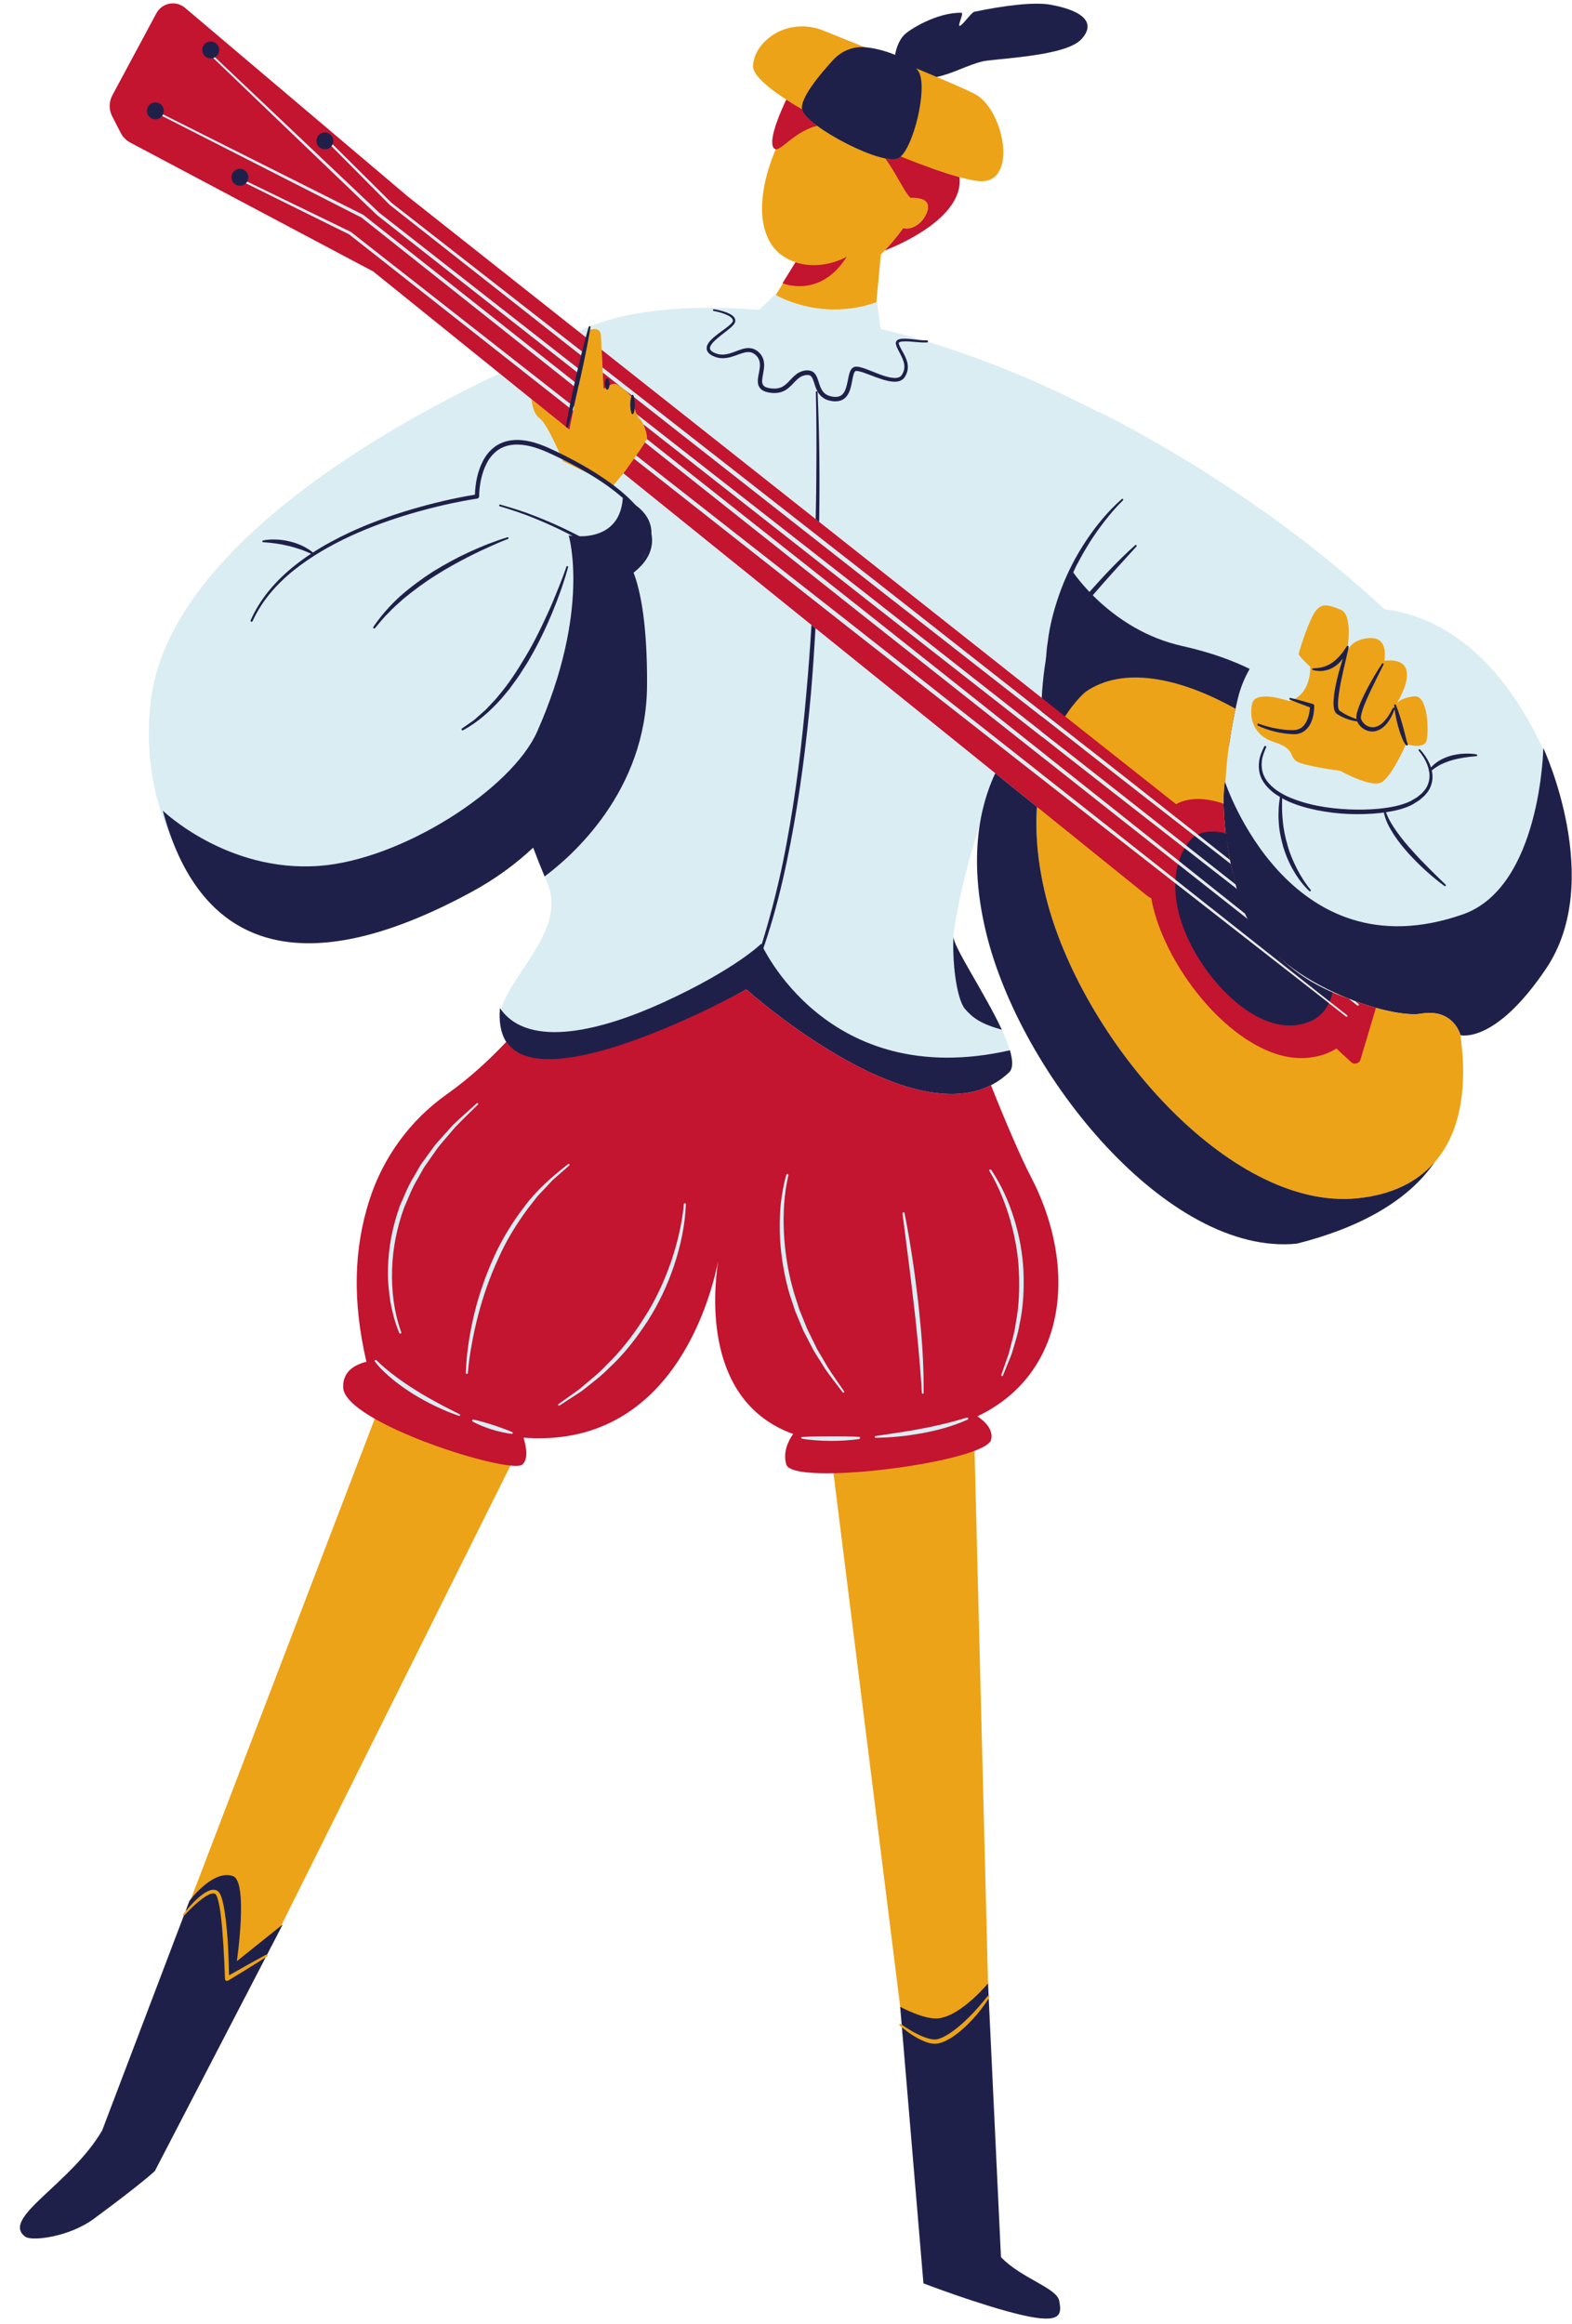
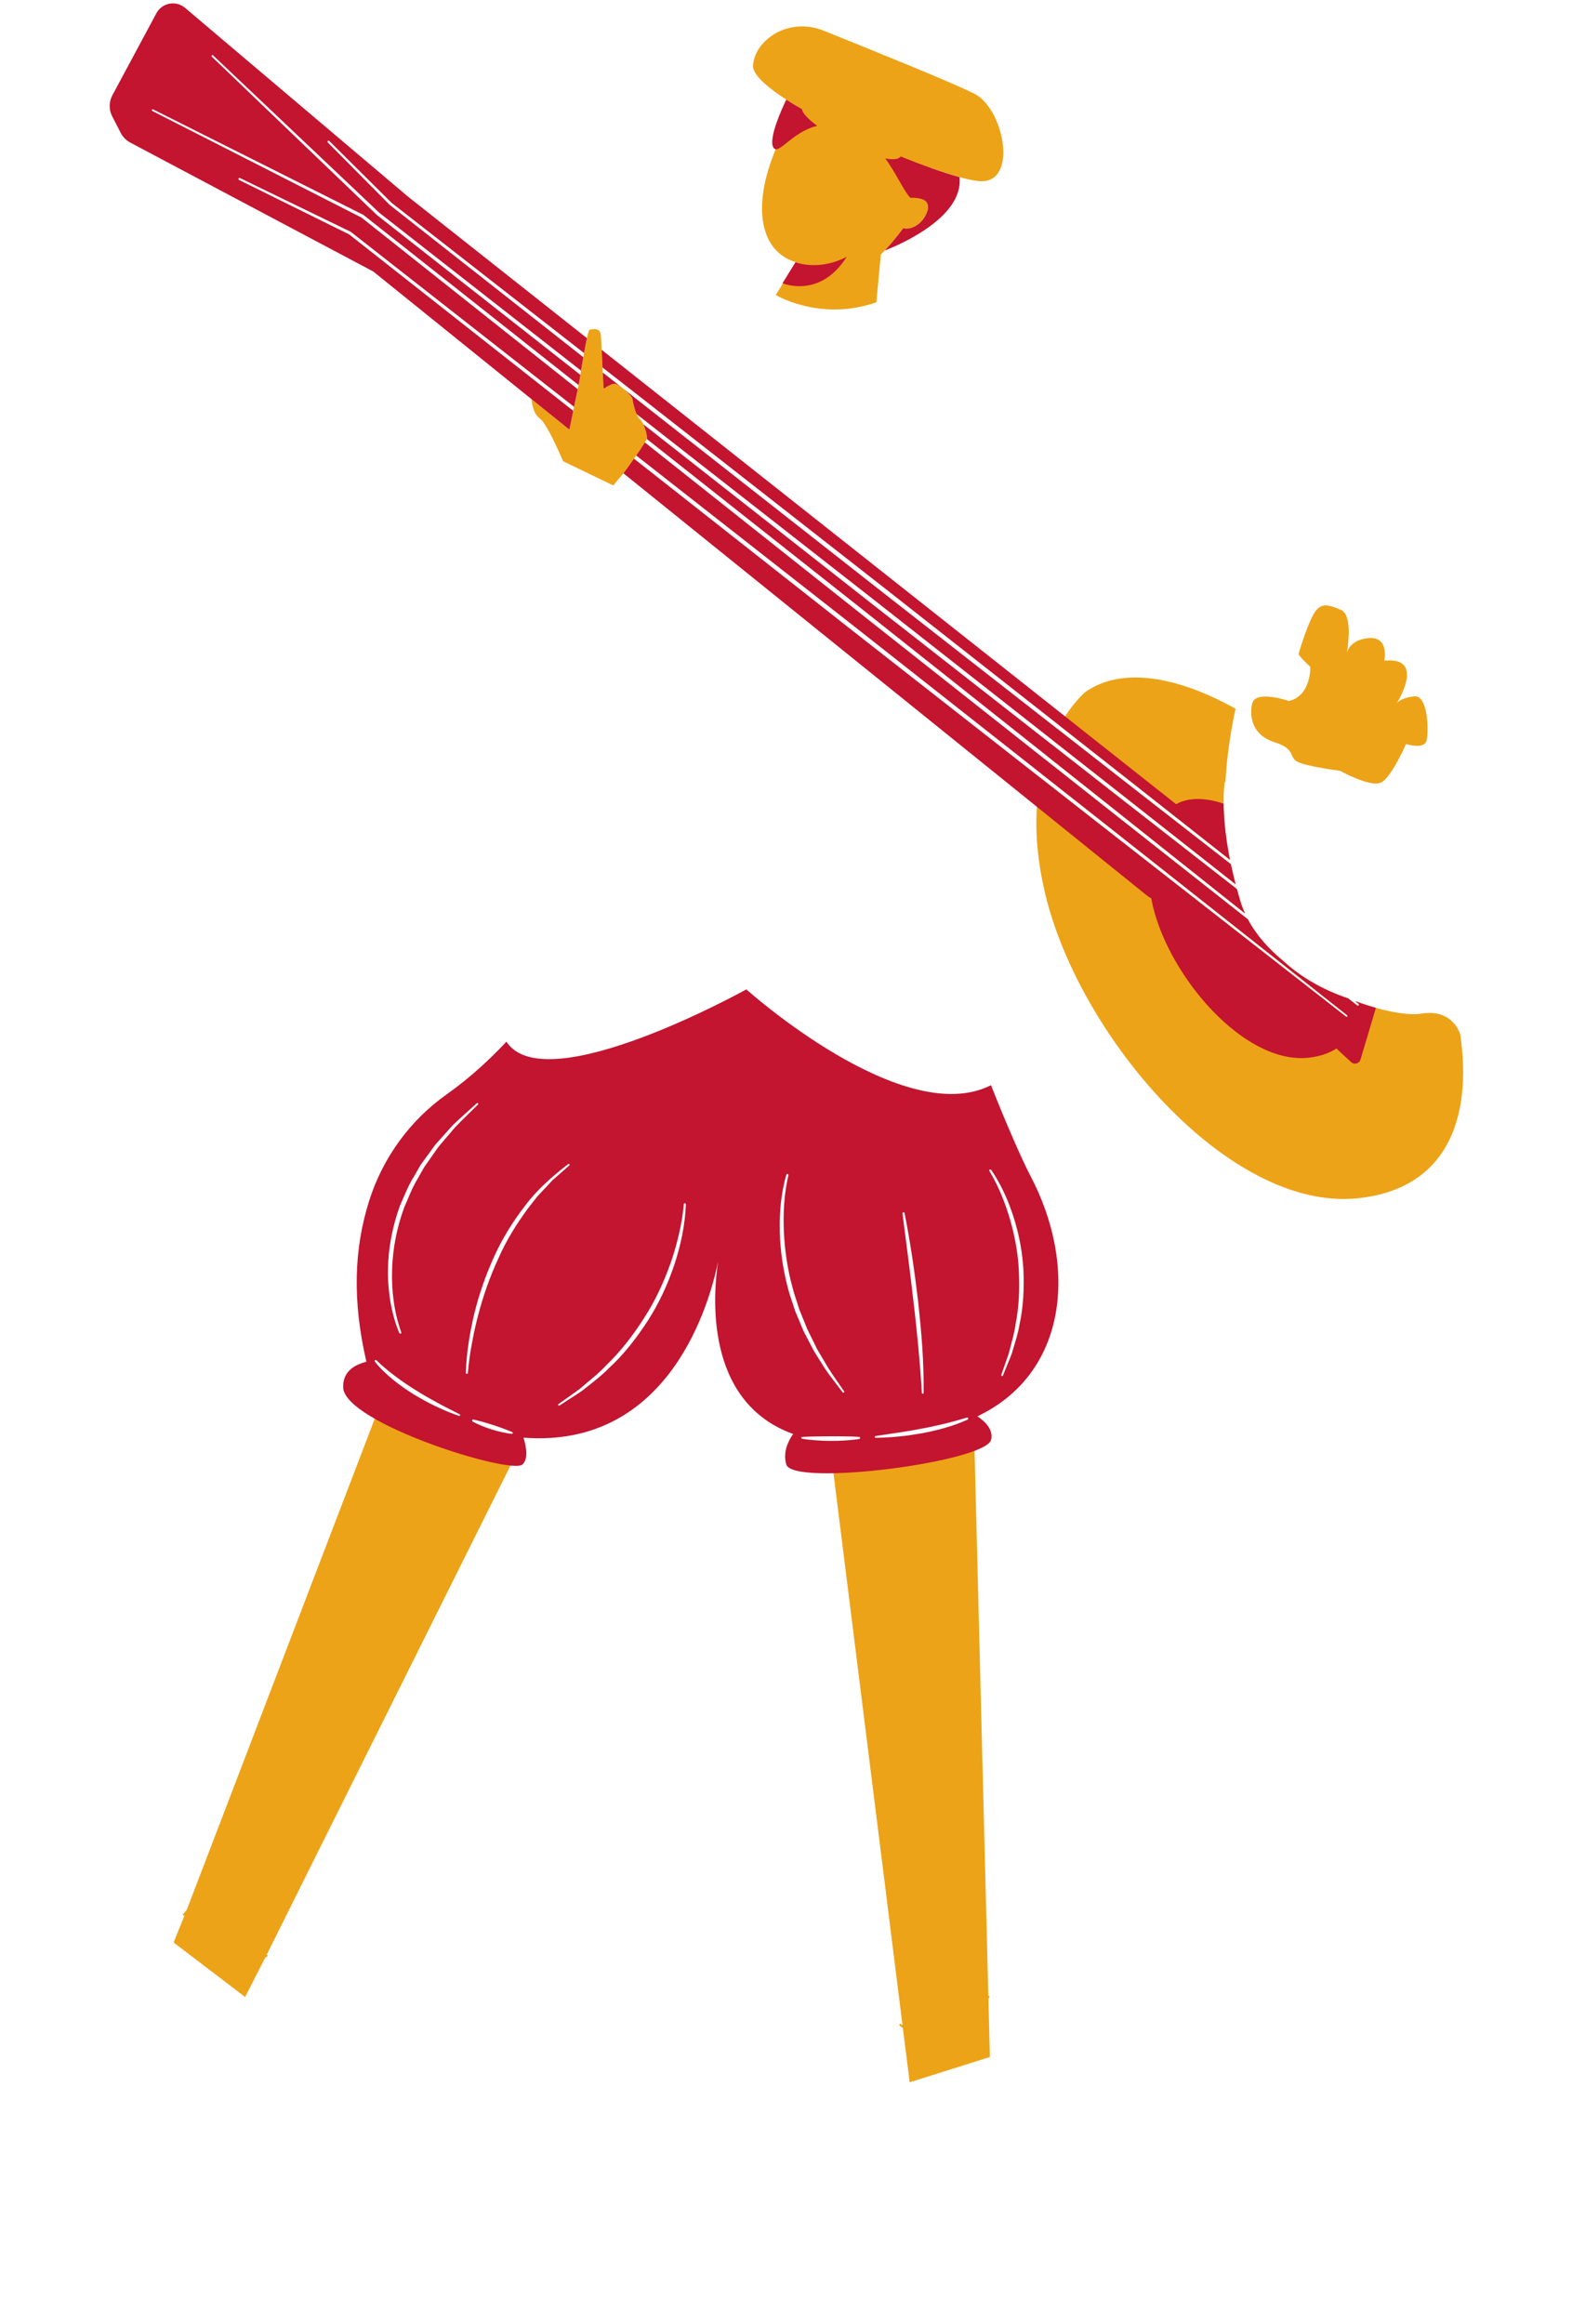
<svg xmlns="http://www.w3.org/2000/svg" fill="#000000" height="500.8" preserveAspectRatio="xMidYMid meet" version="1" viewBox="-4.3 0.4 338.9 500.8" width="338.9" zoomAndPan="magnify">
  <defs>
    <clipPath id="a">
-       <path d="M 27 11 L 334.539 11 L 334.539 312 L 27 312 Z M 27 11" />
-     </clipPath>
+       </clipPath>
    <clipPath id="b">
-       <path d="M 30 1 L 334.539 1 L 334.539 237 L 30 237 Z M 30 1" />
-     </clipPath>
+       </clipPath>
  </defs>
  <g>
    <g clip-path="url(#a)" id="change1_1">
-       <path d="M 213.441 160.535 L 216.168 162.684 C 216.164 162.289 216.16 161.887 216.16 161.477 L 213.82 159.629 C 213.691 159.93 213.566 160.234 213.441 160.535 Z M 215.188 156.422 C 215.117 156.582 215.047 156.742 214.977 156.906 L 216.152 157.84 C 216.152 157.617 216.156 157.398 216.156 157.176 Z M 329.516 205.871 C 318.211 241.695 232.812 232.707 216.438 173.348 C 216.438 173.348 216.305 170.688 216.219 166.312 L 212.328 163.266 C 207.121 176.211 202.922 189.637 201.227 202.07 C 200.816 205.074 217.422 227.48 213.238 231.473 C 195.43 248.449 156.602 213.586 156.602 213.586 C 156.602 213.586 104.828 242.375 103.5 220.293 C 103.008 212.176 118.441 201.691 113.684 190.625 C 112.285 187.379 111.004 184.105 109.828 180.828 C 58.758 228.035 23.289 190.387 28.246 151.133 C 32.746 115.551 88.336 87.695 105.961 79.711 L 70.438 51.758 L 46.785 40.062 C 46.492 39.918 46.273 39.664 46.168 39.355 C 46.062 39.047 46.086 38.715 46.234 38.422 C 46.434 38.008 46.867 37.738 47.332 37.738 C 47.516 37.738 47.703 37.781 47.871 37.863 L 71.828 49.488 L 71.969 49.59 L 108.809 78.445 C 109.48 78.152 110.031 77.918 110.438 77.746 L 73.09 48.129 L 28.074 25.199 C 27.492 24.902 27.258 24.184 27.555 23.598 C 27.762 23.195 28.168 22.945 28.617 22.945 L 28.852 22.945 L 29.148 23.074 L 74.52 45.82 L 74.656 45.922 L 74.734 45.98 L 40.672 13.332 C 40.203 12.879 40.184 12.125 40.633 11.652 C 40.863 11.414 41.176 11.281 41.496 11.281 C 41.801 11.281 42.094 11.395 42.312 11.605 L 78.141 45.504 L 115.422 74.66 C 115.594 74.539 115.754 74.418 115.93 74.301 L 79.047 45.297 L 65.66 31.809 C 65.43 31.574 65.301 31.262 65.305 30.934 C 65.309 30.605 65.438 30.297 65.672 30.066 C 65.898 29.844 66.203 29.719 66.531 29.719 C 66.859 29.719 67.164 29.844 67.395 30.074 L 80.758 43.332 L 118.477 72.766 C 126.824 68.184 139.602 65.68 159.367 67.145 L 162.777 63.879 C 162.777 63.879 172.5 69.859 184.773 65.488 L 185.551 71.262 C 204.727 75.918 221.383 83.406 232.535 89.23 C 232.59 89.211 232.645 89.18 232.699 89.156 C 254.645 100.301 276.594 115.242 294.168 131.676 C 303.918 132.887 314.473 138.602 323.41 152.652 C 335.023 170.906 337.543 192.477 329.516 205.871 Z M 180.977 309.012 C 180.07 308.945 179.168 308.93 178.297 308.91 L 177.855 308.898 C 176.945 308.879 176.039 308.879 175.133 308.879 L 174.762 308.879 C 172.566 308.895 170.586 308.914 168.582 309.02 C 168.031 309.047 167.57 309.449 167.469 310 C 167.355 310.645 167.785 311.266 168.43 311.383 C 169.543 311.586 170.66 311.688 171.602 311.754 C 172.723 311.848 173.824 311.867 174.758 311.875 L 174.77 311.875 C 175.723 311.871 176.832 311.863 177.918 311.781 C 179.156 311.703 180.164 311.598 181.094 311.445 C 181.652 311.352 182.086 310.871 182.113 310.32 C 182.137 309.992 182.031 309.676 181.816 309.43 C 181.598 309.18 181.297 309.031 180.977 309.012 Z M 204.219 304.848 L 204.008 304.855 L 203.867 304.898 C 202.094 305.43 200.527 305.859 199.07 306.211 C 197.176 306.664 195.633 306.996 194.191 307.25 C 192.746 307.547 191.254 307.781 189.809 308.012 L 189.285 308.094 L 184.293 308.836 C 183.707 308.922 183.27 309.434 183.277 310.023 C 183.281 310.676 183.816 311.203 184.465 311.203 L 184.473 311.203 C 186.047 311.195 187.738 311.102 189.637 310.914 C 191.469 310.738 193.246 310.453 194.77 310.191 C 196.168 309.914 198.008 309.527 199.816 308.996 C 201.699 308.438 203.309 307.848 204.734 307.188 C 205.289 306.934 205.57 306.301 205.395 305.719 C 205.238 305.195 204.766 304.848 204.219 304.848 Z M 106.555 308.078 C 105.828 307.746 105.086 307.473 104.438 307.234 C 103.863 307.02 103.285 306.824 102.703 306.633 L 101.992 306.402 C 101.383 306.211 100.777 306.02 100.152 305.848 C 99.445 305.648 98.715 305.445 97.953 305.293 L 97.812 305.27 L 97.711 305.27 C 97.27 305.27 96.859 305.508 96.645 305.891 C 96.48 306.176 96.438 306.508 96.527 306.824 C 96.613 307.145 96.82 307.406 97.102 307.566 C 97.832 307.98 98.586 308.309 99.223 308.574 C 99.969 308.891 100.738 309.145 101.41 309.363 C 102.227 309.609 102.914 309.805 103.629 309.957 C 104.301 310.105 105.105 310.27 105.941 310.352 L 106.059 310.359 C 106.527 310.359 106.953 310.086 107.148 309.656 C 107.281 309.367 107.289 309.043 107.176 308.742 C 107.062 308.445 106.84 308.207 106.555 308.078 Z M 95.246 304.246 L 93.914 303.57 C 92.762 302.984 91.613 302.402 90.484 301.785 C 88.961 300.945 87.383 300.078 85.887 299.109 C 84.441 298.227 82.977 297.23 81.535 296.152 C 79.84 294.875 78.617 293.84 77.559 292.781 C 77.328 292.551 77.02 292.422 76.691 292.422 C 76.426 292.422 76.16 292.512 75.945 292.68 C 75.41 293.09 75.309 293.859 75.719 294.395 C 76.949 296.004 78.445 297.332 79.754 298.422 C 81.328 299.715 83.008 300.828 84.316 301.668 C 86.039 302.707 87.629 303.574 89.188 304.312 C 89.75 304.586 90.324 304.84 90.898 305.09 L 91.738 305.461 L 92.035 305.574 C 92.793 305.867 93.547 306.16 94.328 306.438 L 94.543 306.496 L 94.703 306.496 C 95.156 306.496 95.578 306.238 95.777 305.824 C 96.062 305.238 95.816 304.523 95.246 304.246 Z M 119.086 252.281 C 119.562 251.867 119.629 251.152 119.242 250.656 C 119.016 250.363 118.672 250.195 118.301 250.195 C 118.039 250.195 117.785 250.285 117.574 250.445 C 114.48 252.844 110.934 255.805 108.121 259.578 C 105.316 263.184 103.02 266.965 101.281 270.816 C 99.445 274.883 98 279.047 96.988 283.195 C 95.879 287.797 95.27 292.039 95.117 296.164 C 95.098 296.82 95.594 297.375 96.242 297.426 L 96.344 297.434 C 96.98 297.434 97.516 296.934 97.566 296.293 C 97.73 294.23 98.02 292.141 98.426 290.059 C 98.75 288.18 99.195 286.168 99.785 283.902 C 100.895 279.711 102.316 275.727 104.02 272.047 C 105.535 268.562 107.617 265.047 110.367 261.324 L 112.285 258.871 C 112.703 258.406 113.133 257.953 113.566 257.504 C 113.863 257.188 114.164 256.875 114.457 256.555 L 115.512 255.426 Z M 143.336 258.664 C 142.699 258.664 142.16 259.164 142.109 259.816 C 141.973 261.668 141.648 263.68 141.094 266.125 L 140.953 266.684 C 140.742 267.547 140.527 268.41 140.285 269.23 C 140.164 269.609 140.047 269.992 139.93 270.371 C 139.727 271.047 139.535 271.684 139.281 272.332 C 137.758 276.648 135.871 280.539 133.676 283.91 C 131.152 287.887 128.52 291.16 125.59 293.977 C 124.504 295.156 123.289 296.172 122 297.25 C 121.594 297.59 121.188 297.93 120.75 298.305 C 120.25 298.773 119.68 299.172 119.074 299.598 C 118.785 299.797 118.496 300 118.227 300.199 L 115.523 302.125 C 115.008 302.496 114.875 303.207 115.215 303.734 C 115.438 304.078 115.809 304.281 116.219 304.281 C 116.449 304.281 116.672 304.215 116.867 304.09 L 119.668 302.277 C 119.945 302.09 120.227 301.91 120.508 301.73 C 121.176 301.309 121.863 300.871 122.477 300.344 C 122.848 300.043 123.223 299.746 123.598 299.449 C 124.965 298.367 126.375 297.25 127.59 295.992 C 130.562 293.273 133.379 289.848 136.207 285.52 C 138.598 281.781 140.551 277.66 142.012 273.27 C 143.539 268.664 144.398 264.18 144.559 259.941 C 144.586 259.277 144.09 258.719 143.336 258.664 Z M 83.762 260.969 C 83.992 260.445 84.211 259.918 84.434 259.391 C 85.105 257.797 85.738 256.293 86.633 254.855 L 87.547 253.223 C 87.789 252.785 88.016 252.375 88.316 251.98 L 90.312 249.125 C 90.809 248.344 91.418 247.633 92.066 246.887 L 94.559 243.965 C 95.57 242.906 96.645 241.859 97.684 240.844 C 98.273 240.273 98.859 239.699 99.461 239.102 C 99.91 238.648 99.926 237.926 99.496 237.453 C 99.27 237.211 98.949 237.07 98.617 237.07 C 98.32 237.07 98.035 237.18 97.812 237.383 C 97.219 237.93 96.613 238.469 96.012 239.012 C 94.902 240.004 93.754 241.031 92.605 242.141 L 89.992 245.047 C 89.293 245.82 88.57 246.617 87.98 247.496 L 85.953 250.297 C 85.574 250.777 85.285 251.285 85.008 251.777 L 84.098 253.375 C 83.105 254.938 82.379 256.625 81.676 258.258 C 81.453 258.773 81.23 259.293 80.969 259.879 C 79.285 264.582 78.398 269.305 78.34 273.902 C 78.281 275.973 78.445 278.18 78.875 281.098 C 79.43 283.945 80.039 286.082 80.859 288.016 C 81.051 288.469 81.496 288.766 81.988 288.766 L 82.242 288.75 L 82.406 288.691 C 83.039 288.461 83.371 287.762 83.137 287.105 C 81.723 283.18 81.078 278.766 81.223 273.98 C 81.363 269.566 82.223 265.168 83.762 260.969 Z M 191.68 281.305 C 192.082 284.613 192.406 287.895 192.699 290.941 C 192.977 294.02 193.258 297.316 193.438 300.602 C 193.473 301.223 193.988 301.715 194.609 301.727 L 194.625 301.727 C 195.277 301.727 195.812 301.195 195.816 300.547 C 195.855 297.473 195.762 294.258 195.535 290.719 C 195.316 287.324 194.953 283.801 194.656 280.949 C 194.336 278.289 193.902 274.785 193.367 271.258 C 192.855 267.859 192.305 264.703 191.688 261.594 C 191.566 261.031 191.062 260.621 190.488 260.621 L 190.387 260.621 L 190.316 260.633 C 189.992 260.68 189.703 260.848 189.508 261.109 C 189.309 261.371 189.227 261.695 189.27 262.004 L 190.699 273.148 C 191.035 275.816 191.383 278.578 191.68 281.305 Z M 215.254 262.621 C 213.988 258.586 212.293 254.984 210.215 251.918 C 209.988 251.578 209.609 251.375 209.199 251.375 C 208.977 251.375 208.762 251.438 208.57 251.547 C 208.289 251.719 208.09 251.984 208.012 252.305 C 207.93 252.621 207.98 252.953 208.156 253.246 C 209.91 256.176 211.371 259.609 212.492 263.453 C 213.594 267.285 214.223 270.965 214.352 274.406 C 214.555 278.488 214.332 282.109 213.664 285.551 C 213.496 286.887 213.152 288.18 212.785 289.547 C 212.66 290.023 212.531 290.504 212.402 291.023 C 212.289 291.582 212.09 292.137 211.879 292.719 C 211.77 293.023 211.66 293.324 211.566 293.609 L 210.617 296.328 C 210.406 296.93 210.707 297.586 211.289 297.82 L 211.543 297.91 L 211.742 297.91 C 212.23 297.91 212.664 297.613 212.844 297.168 L 213.941 294.477 C 214.047 294.199 214.16 293.922 214.277 293.648 C 214.539 293.023 214.812 292.375 214.988 291.695 C 215.109 291.266 215.238 290.836 215.367 290.406 C 215.793 288.984 216.23 287.516 216.461 286.047 C 217.23 282.609 217.512 278.867 217.348 274.258 C 217.164 270.398 216.457 266.484 215.254 262.621 Z M 168.051 287.684 L 166.801 284.711 L 166.199 283.254 L 165.68 281.691 C 165.566 281.332 165.449 280.992 165.336 280.648 C 165.113 279.996 164.887 279.324 164.707 278.629 C 163.586 274.523 162.945 270.266 162.812 265.996 C 162.742 264.121 162.816 262.086 163.039 259.594 C 163.277 257.691 163.605 255.477 164.277 253.223 C 164.438 252.699 164.906 252.348 165.453 252.348 L 165.598 252.348 L 165.805 252.398 C 166.426 252.586 166.793 253.227 166.645 253.855 C 165.801 257.426 165.492 261.355 165.695 265.887 C 165.914 270.109 166.555 274.137 167.602 277.844 C 167.758 278.484 167.953 279.082 168.16 279.711 C 168.277 280.066 168.395 280.422 168.504 280.781 L 168.969 282.238 L 170.688 286.465 L 172.031 289.176 L 172.711 290.574 C 172.848 290.82 173.012 291.094 173.176 291.371 L 175.035 294.512 C 175.711 295.609 176.484 296.715 177.23 297.785 C 177.652 298.391 178.074 298.996 178.488 299.609 C 178.867 300.168 178.723 300.91 178.176 301.277 C 177.98 301.41 177.75 301.48 177.512 301.48 C 177.137 301.48 176.781 301.301 176.559 301 C 176.121 300.41 175.672 299.832 175.227 299.25 C 174.41 298.188 173.562 297.09 172.785 295.953 L 170.801 292.809 C 170.613 292.508 170.422 292.207 170.246 291.898 L 169.5 290.473 L 168.051 287.684" fill="#daedf3" />
-     </g>
+       </g>
    <g clip-path="url(#b)" id="change2_1">
      <path d="M 328.418 161.582 C 328.418 161.582 327.887 191.562 311.039 197.434 C 273.367 210.559 259.754 168.754 259.754 168.754 C 259.754 168.754 258.055 177.988 263.156 194.758 C 268.262 211.527 294.996 220.035 302.047 218.82 C 309.094 217.605 310.551 223.438 310.551 223.438 C 310.551 223.438 317.957 225.539 329.023 209.098 C 341.785 190.141 328.418 161.582 328.418 161.582 Z M 203.73 217.789 C 205.406 219.742 207.176 221.016 211.676 222.273 C 208.031 214.438 201.227 204.426 201.23 202.199 C 200.996 209.402 202.215 216.016 203.73 217.789 Z M 213.395 226.719 C 173.836 235.652 159.801 203.75 159.801 203.75 C 159.801 203.75 154.332 209.219 138.84 216.328 C 126 222.219 109.672 226.719 103.473 217.605 C 101.285 245.129 156.602 213.586 156.602 213.586 C 156.602 213.586 195.43 248.449 213.238 231.473 C 214.137 230.613 214.07 228.895 213.422 226.703 C 213.41 226.711 213.406 226.719 213.395 226.719 Z M 113.109 189.25 C 118.824 185.008 135.043 170.977 135.191 148.152 C 135.277 134.992 133.801 127.68 132.23 123.621 C 132.219 123.473 132.211 123.391 132.211 123.391 C 142.23 112.055 129.965 107.746 129.965 107.746 C 129.238 117.953 118.301 115.77 118.301 115.77 C 118.301 115.77 123.16 131.809 111.496 158.059 C 105.984 170.457 82.25 185.703 64.465 186.98 C 44.594 188.41 30.801 175.07 30.801 175.07 C 38.336 203.508 59.238 213.301 97.398 192.57 C 102.523 189.789 106.902 186.555 110.645 183.043 C 111.422 185.117 112.242 187.188 113.109 189.25 Z M 262.535 151.02 C 263.074 148.727 263.957 146.551 265.113 144.531 C 261.707 142.859 256.934 141.012 250.52 139.586 C 235.207 136.184 226.945 123.547 226.945 123.547 C 221.488 135.316 220.273 146.496 220.191 153.676 L 230.207 161.543 L 260.656 161.023 C 261.176 157.293 261.859 153.887 262.535 151.02 Z M 220.285 158.062 L 224.828 161.633 L 228.922 161.562 L 220.188 154.742 C 220.195 156.004 220.234 157.113 220.285 158.062 Z M 220.625 161.703 L 223.508 161.656 L 220.359 159.191 C 220.48 160.805 220.625 161.703 220.625 161.703 Z M 188.457 14.812 C 188.457 14.812 188.254 10.457 190.594 7.953 C 191.625 6.848 197.625 3.055 202.957 3.145 C 203.594 3.156 202.004 6.113 202.637 5.969 C 203.223 5.836 205.133 3.074 205.723 2.945 C 212.004 1.617 218.617 0.777 222.145 1.41 C 229.691 2.773 231.883 5.543 228.832 8.848 C 225.785 12.152 214.125 12.797 208.523 13.461 C 202.922 14.129 195.469 20.816 188.457 14.812" fill="#1f204a" />
    </g>
    <g id="change3_1">
-       <path d="M 208.855 430.977 C 208.898 430.906 208.945 430.84 208.988 430.77 C 209.047 430.672 209.027 430.539 208.938 430.469 C 208.906 430.445 208.867 430.445 208.832 430.441 C 208.809 430.438 208.793 430.441 208.773 430.441 L 205.695 308.879 L 174.785 313.055 L 190.266 436.781 C 190.207 436.742 190.145 436.703 190.086 436.664 C 190.02 436.617 189.949 436.574 189.883 436.527 L 189.875 436.523 C 189.797 436.473 189.688 436.484 189.625 436.559 C 189.555 436.637 189.562 436.758 189.641 436.824 C 189.801 436.965 189.973 437.098 190.133 437.23 C 190.203 437.289 190.273 437.34 190.344 437.395 L 191.82 449.074 L 209.105 443.629 L 208.789 431.07 C 208.809 431.039 208.836 431.008 208.855 430.977 Z M 78.328 301.297 L 35.961 411.926 C 35.863 412.039 35.766 412.152 35.668 412.27 C 35.504 412.465 35.336 412.656 35.176 412.855 C 35.113 412.938 35.121 413.055 35.199 413.121 C 35.238 413.152 35.281 413.164 35.328 413.164 C 35.379 413.16 35.434 413.145 35.469 413.102 C 35.48 413.09 35.492 413.078 35.504 413.062 L 33.125 418.957 L 48.543 430.695 L 52.863 422.234 C 52.898 422.215 52.934 422.191 52.965 422.172 C 53.07 422.105 53.18 422.039 53.285 421.977 C 53.383 421.91 53.418 421.781 53.363 421.676 C 53.34 421.637 53.301 421.617 53.266 421.598 C 53.246 421.586 53.223 421.582 53.199 421.574 L 107.254 313.164 Z M 310.527 223.355 C 310.355 222.766 309.051 218.977 304.477 218.676 C 304.344 218.676 304.207 218.672 304.074 218.672 C 303.453 218.656 302.785 218.691 302.047 218.82 C 299.379 219.281 293.891 218.344 287.82 216.098 L 288.574 216.699 C 288.672 216.777 288.691 216.918 288.613 217.016 C 288.535 217.113 288.391 217.129 288.293 217.055 L 286.379 215.543 C 286.363 215.539 286.352 215.531 286.34 215.527 C 280.566 213.57 275.965 210.793 272.332 207.449 C 269.195 204.875 266.52 201.883 264.723 198.488 L 234.535 174.715 L 221.059 164.07 C 220.762 165.051 220.488 166.086 220.246 167.168 L 232.527 176.836 L 286.121 219.156 C 286.207 219.223 286.219 219.344 286.152 219.426 C 286.09 219.508 285.969 219.52 285.887 219.457 L 232.055 177.438 L 220.059 168.051 C 218.746 174.559 218.582 182.891 221.09 193.238 C 228.535 223.941 260.637 261.395 288.316 258.602 C 307.074 256.711 313.219 242.207 310.527 223.355 Z M 194.93 36.074 C 194.855 36.047 194.781 36.02 194.707 35.992 C 194.781 36.02 194.855 36.047 194.93 36.074 Z M 193.18 35.422 C 193.09 35.387 193 35.352 192.914 35.316 C 193 35.352 193.09 35.387 193.18 35.422 Z M 191.324 34.699 C 191.262 34.676 191.195 34.648 191.129 34.621 C 191.195 34.648 191.262 34.676 191.324 34.699 Z M 187.48 33.137 C 187.559 33.168 187.637 33.199 187.715 33.23 C 187.637 33.199 187.559 33.168 187.48 33.137 Z M 185.82 32.43 C 185.73 32.391 185.641 32.352 185.547 32.312 C 185.641 32.352 185.73 32.391 185.82 32.43 Z M 183.863 31.574 C 183.793 31.543 183.727 31.512 183.656 31.48 C 183.727 31.512 183.793 31.543 183.863 31.574 Z M 180.145 29.883 C 180.074 29.848 180 29.816 179.926 29.781 C 180 29.816 180.074 29.848 180.145 29.883 Z M 178.27 28.992 C 178.18 28.949 178.09 28.906 178 28.863 C 178.09 28.906 178.18 28.949 178.27 28.992 Z M 176.355 28.062 C 176.293 28.031 176.234 28 176.172 27.969 C 176.234 28 176.293 28.031 176.355 28.062 Z M 170.883 25.215 C 170.965 25.258 171.047 25.305 171.125 25.348 C 171.047 25.305 170.965 25.258 170.883 25.215 Z M 172.645 26.16 C 172.711 26.199 172.777 26.234 172.848 26.27 C 172.777 26.234 172.711 26.199 172.645 26.16 Z M 169.254 24.305 C 169.309 24.336 169.363 24.367 169.418 24.398 C 169.363 24.367 169.309 24.336 169.254 24.305 Z M 207.5 39.449 C 205.586 39.512 201.504 38.414 196.469 36.633 C 196.117 38.902 195.305 41.145 194.281 43.254 C 195.371 43.586 196.18 44.348 195.59 46.012 C 194.586 48.84 191.941 50.023 190.43 49.566 C 187.914 52.992 185.598 55.246 185.598 55.246 L 184.633 65.535 C 173.344 69.488 164.25 64.715 162.945 63.973 L 167.281 56.91 C 159.27 54.426 158.242 44.77 162.309 34.125 C 164.012 29.66 165.555 26.168 167.789 23.453 C 167.789 23.457 167.793 23.457 167.797 23.461 C 161.934 19.984 157.887 16.707 158.039 14.535 C 158.188 12.422 159.211 10.711 160.559 9.359 C 163.836 6.074 168.852 5.246 173.156 6.969 C 182.156 10.574 201.117 18.227 205.797 20.613 C 211.996 23.773 215.156 39.207 207.5 39.449 Z M 262.086 190.949 C 261.754 189.68 261.461 188.461 261.207 187.289 C 261.152 187.062 261.102 186.836 261.055 186.609 L 239.527 169.848 L 223.727 157.504 C 223.34 158.242 222.961 159.031 222.594 159.875 L 237.52 171.598 Z M 260.863 185.676 C 260.855 185.633 260.848 185.594 260.84 185.551 C 260.836 185.527 260.828 185.504 260.824 185.48 C 258.688 174.625 259.754 168.754 259.754 168.754 C 259.754 168.754 259.797 168.875 259.871 169.094 C 260.188 163.164 261.09 157.629 262.062 153.117 C 249.684 146.188 237.531 143.969 229.695 149.504 C 229.695 149.504 226.859 151.816 224.125 156.766 L 240.004 169.238 Z M 264.102 197.227 C 263.742 196.422 263.414 195.605 263.156 194.758 C 262.867 193.801 262.602 192.875 262.355 191.969 L 237.027 172.227 L 222.262 160.68 C 221.938 161.484 221.625 162.328 221.332 163.223 L 235.027 174.09 Z M 270.406 160.305 C 274.918 161.727 273.582 163.312 275.168 164.402 C 276.758 165.488 284.613 166.488 284.613 166.488 C 284.613 166.488 291.215 170.168 293.473 168.996 C 295.73 167.828 298.82 160.723 298.82 160.723 C 298.82 160.723 302.75 161.977 303.25 159.973 C 303.754 157.965 303.586 150.109 300.574 150.445 C 297.566 150.777 296.816 151.949 296.816 151.949 C 296.816 151.949 303.25 141.836 294.141 142.754 C 294.141 142.754 295.312 137.406 290.629 137.906 C 287.375 138.258 286.387 139.98 286.082 140.996 C 286.43 138.859 287.18 132.836 284.781 131.809 C 281.855 130.555 280.602 130.387 279.266 132.141 C 277.926 133.895 275.672 140.914 275.672 141.336 C 275.672 141.754 278.18 144.094 278.18 144.094 C 278.18 144.094 278.43 150.277 273.582 151.445 C 273.582 151.445 266.309 148.938 265.641 152.031 C 264.973 155.125 265.891 158.887 270.406 160.305 Z M 133.637 90.703 C 134.492 91.371 135.25 94.059 135.195 94.793 C 135.145 95.527 130.109 102.387 130.109 102.387 L 127.91 105 L 117.086 99.781 C 117.086 99.781 113.797 91.844 112.098 90.594 C 110.395 89.348 110.305 86.418 110.305 86.418 L 118.449 92.977 L 120.625 82.43 C 120.625 82.43 122.305 71.441 122.816 71.434 C 123.324 71.426 125.141 70.746 125.254 72.789 C 125.367 74.828 125.82 84.242 125.82 84.242 C 125.82 84.242 126.844 83.363 127.977 83.109 C 129.105 82.855 132.07 85.871 132.07 86.418 C 132.07 86.965 132.781 90.031 133.637 90.703" fill="#eda317" />
+       <path d="M 208.855 430.977 C 208.898 430.906 208.945 430.84 208.988 430.77 C 209.047 430.672 209.027 430.539 208.938 430.469 C 208.906 430.445 208.867 430.445 208.832 430.441 C 208.809 430.438 208.793 430.441 208.773 430.441 L 205.695 308.879 L 174.785 313.055 L 190.266 436.781 C 190.207 436.742 190.145 436.703 190.086 436.664 C 190.02 436.617 189.949 436.574 189.883 436.527 L 189.875 436.523 C 189.797 436.473 189.688 436.484 189.625 436.559 C 189.555 436.637 189.562 436.758 189.641 436.824 C 189.801 436.965 189.973 437.098 190.133 437.23 C 190.203 437.289 190.273 437.34 190.344 437.395 L 191.82 449.074 L 209.105 443.629 L 208.789 431.07 C 208.809 431.039 208.836 431.008 208.855 430.977 Z M 78.328 301.297 L 35.961 411.926 C 35.863 412.039 35.766 412.152 35.668 412.27 C 35.504 412.465 35.336 412.656 35.176 412.855 C 35.113 412.938 35.121 413.055 35.199 413.121 C 35.238 413.152 35.281 413.164 35.328 413.164 C 35.379 413.16 35.434 413.145 35.469 413.102 C 35.48 413.09 35.492 413.078 35.504 413.062 L 33.125 418.957 L 48.543 430.695 L 52.863 422.234 C 52.898 422.215 52.934 422.191 52.965 422.172 C 53.07 422.105 53.18 422.039 53.285 421.977 C 53.383 421.91 53.418 421.781 53.363 421.676 C 53.34 421.637 53.301 421.617 53.266 421.598 C 53.246 421.586 53.223 421.582 53.199 421.574 L 107.254 313.164 Z M 310.527 223.355 C 310.355 222.766 309.051 218.977 304.477 218.676 C 304.344 218.676 304.207 218.672 304.074 218.672 C 303.453 218.656 302.785 218.691 302.047 218.82 C 299.379 219.281 293.891 218.344 287.82 216.098 L 288.574 216.699 C 288.672 216.777 288.691 216.918 288.613 217.016 C 288.535 217.113 288.391 217.129 288.293 217.055 L 286.379 215.543 C 286.363 215.539 286.352 215.531 286.34 215.527 C 280.566 213.57 275.965 210.793 272.332 207.449 C 269.195 204.875 266.52 201.883 264.723 198.488 L 234.535 174.715 L 221.059 164.07 C 220.762 165.051 220.488 166.086 220.246 167.168 L 232.527 176.836 L 286.121 219.156 C 286.207 219.223 286.219 219.344 286.152 219.426 C 286.09 219.508 285.969 219.52 285.887 219.457 L 232.055 177.438 L 220.059 168.051 C 218.746 174.559 218.582 182.891 221.09 193.238 C 228.535 223.941 260.637 261.395 288.316 258.602 C 307.074 256.711 313.219 242.207 310.527 223.355 Z M 194.93 36.074 C 194.855 36.047 194.781 36.02 194.707 35.992 C 194.781 36.02 194.855 36.047 194.93 36.074 Z M 193.18 35.422 C 193.09 35.387 193 35.352 192.914 35.316 C 193 35.352 193.09 35.387 193.18 35.422 Z M 191.324 34.699 C 191.262 34.676 191.195 34.648 191.129 34.621 C 191.195 34.648 191.262 34.676 191.324 34.699 Z M 187.48 33.137 C 187.559 33.168 187.637 33.199 187.715 33.23 C 187.637 33.199 187.559 33.168 187.48 33.137 Z M 185.82 32.43 C 185.73 32.391 185.641 32.352 185.547 32.312 C 185.641 32.352 185.73 32.391 185.82 32.43 Z M 183.863 31.574 C 183.793 31.543 183.727 31.512 183.656 31.48 C 183.727 31.512 183.793 31.543 183.863 31.574 Z M 180.145 29.883 C 180.074 29.848 180 29.816 179.926 29.781 C 180 29.816 180.074 29.848 180.145 29.883 Z M 178.27 28.992 C 178.18 28.949 178.09 28.906 178 28.863 C 178.09 28.906 178.18 28.949 178.27 28.992 Z M 176.355 28.062 C 176.293 28.031 176.234 28 176.172 27.969 C 176.234 28 176.293 28.031 176.355 28.062 Z M 170.883 25.215 C 170.965 25.258 171.047 25.305 171.125 25.348 C 171.047 25.305 170.965 25.258 170.883 25.215 M 172.645 26.16 C 172.711 26.199 172.777 26.234 172.848 26.27 C 172.777 26.234 172.711 26.199 172.645 26.16 Z M 169.254 24.305 C 169.309 24.336 169.363 24.367 169.418 24.398 C 169.363 24.367 169.309 24.336 169.254 24.305 Z M 207.5 39.449 C 205.586 39.512 201.504 38.414 196.469 36.633 C 196.117 38.902 195.305 41.145 194.281 43.254 C 195.371 43.586 196.18 44.348 195.59 46.012 C 194.586 48.84 191.941 50.023 190.43 49.566 C 187.914 52.992 185.598 55.246 185.598 55.246 L 184.633 65.535 C 173.344 69.488 164.25 64.715 162.945 63.973 L 167.281 56.91 C 159.27 54.426 158.242 44.77 162.309 34.125 C 164.012 29.66 165.555 26.168 167.789 23.453 C 167.789 23.457 167.793 23.457 167.797 23.461 C 161.934 19.984 157.887 16.707 158.039 14.535 C 158.188 12.422 159.211 10.711 160.559 9.359 C 163.836 6.074 168.852 5.246 173.156 6.969 C 182.156 10.574 201.117 18.227 205.797 20.613 C 211.996 23.773 215.156 39.207 207.5 39.449 Z M 262.086 190.949 C 261.754 189.68 261.461 188.461 261.207 187.289 C 261.152 187.062 261.102 186.836 261.055 186.609 L 239.527 169.848 L 223.727 157.504 C 223.34 158.242 222.961 159.031 222.594 159.875 L 237.52 171.598 Z M 260.863 185.676 C 260.855 185.633 260.848 185.594 260.84 185.551 C 260.836 185.527 260.828 185.504 260.824 185.48 C 258.688 174.625 259.754 168.754 259.754 168.754 C 259.754 168.754 259.797 168.875 259.871 169.094 C 260.188 163.164 261.09 157.629 262.062 153.117 C 249.684 146.188 237.531 143.969 229.695 149.504 C 229.695 149.504 226.859 151.816 224.125 156.766 L 240.004 169.238 Z M 264.102 197.227 C 263.742 196.422 263.414 195.605 263.156 194.758 C 262.867 193.801 262.602 192.875 262.355 191.969 L 237.027 172.227 L 222.262 160.68 C 221.938 161.484 221.625 162.328 221.332 163.223 L 235.027 174.09 Z M 270.406 160.305 C 274.918 161.727 273.582 163.312 275.168 164.402 C 276.758 165.488 284.613 166.488 284.613 166.488 C 284.613 166.488 291.215 170.168 293.473 168.996 C 295.73 167.828 298.82 160.723 298.82 160.723 C 298.82 160.723 302.75 161.977 303.25 159.973 C 303.754 157.965 303.586 150.109 300.574 150.445 C 297.566 150.777 296.816 151.949 296.816 151.949 C 296.816 151.949 303.25 141.836 294.141 142.754 C 294.141 142.754 295.312 137.406 290.629 137.906 C 287.375 138.258 286.387 139.98 286.082 140.996 C 286.43 138.859 287.18 132.836 284.781 131.809 C 281.855 130.555 280.602 130.387 279.266 132.141 C 277.926 133.895 275.672 140.914 275.672 141.336 C 275.672 141.754 278.18 144.094 278.18 144.094 C 278.18 144.094 278.43 150.277 273.582 151.445 C 273.582 151.445 266.309 148.938 265.641 152.031 C 264.973 155.125 265.891 158.887 270.406 160.305 Z M 133.637 90.703 C 134.492 91.371 135.25 94.059 135.195 94.793 C 135.145 95.527 130.109 102.387 130.109 102.387 L 127.91 105 L 117.086 99.781 C 117.086 99.781 113.797 91.844 112.098 90.594 C 110.395 89.348 110.305 86.418 110.305 86.418 L 118.449 92.977 L 120.625 82.43 C 120.625 82.43 122.305 71.441 122.816 71.434 C 123.324 71.426 125.141 70.746 125.254 72.789 C 125.367 74.828 125.82 84.242 125.82 84.242 C 125.82 84.242 126.844 83.363 127.977 83.109 C 129.105 82.855 132.07 85.871 132.07 86.418 C 132.07 86.965 132.781 90.031 133.637 90.703" fill="#eda317" />
    </g>
    <g id="change4_1">
      <path d="M 195.59 46.012 C 195.777 45.488 195.812 45.066 195.754 44.707 C 195.695 44.316 195.516 44.012 195.258 43.777 C 195.254 43.773 195.25 43.77 195.25 43.766 C 195.125 43.656 194.98 43.562 194.824 43.48 C 194.809 43.473 194.797 43.461 194.781 43.453 C 193.941 43.031 192.754 42.988 191.957 43.023 C 191.805 42.863 191.656 42.699 191.52 42.52 C 190.156 40.703 188.727 37.531 186.555 34.535 C 187.957 34.809 189.055 34.785 189.637 34.348 C 189.719 34.281 189.805 34.207 189.891 34.129 C 192.195 35.059 194.418 35.902 196.484 36.637 C 197.598 37.027 198.66 37.391 199.668 37.711 C 199.711 37.727 199.754 37.738 199.801 37.754 C 200.777 38.062 201.703 38.34 202.555 38.574 C 203.535 47.59 188.367 53.648 186.434 54.383 C 187.332 53.43 188.844 51.73 190.43 49.566 C 191.945 50.023 194.586 48.836 195.59 46.012 Z M 162.445 32.219 C 161.27 30.34 164.324 23.703 165.211 21.863 C 166.262 22.543 167.398 23.234 168.605 23.934 C 168.609 23.961 168.605 23.988 168.613 24.016 C 168.797 24.914 170.055 26.172 171.875 27.512 C 166.469 28.805 163.512 33.926 162.445 32.219 Z M 178.254 55.703 C 172.484 64.887 164.398 61.426 164.398 61.426 L 167.184 56.922 C 173.137 58.812 178.254 55.703 178.254 55.703 Z M 76.168 58.898 L 23.785 31.121 C 22.906 30.652 22.188 29.93 21.73 29.039 L 19.895 25.484 C 19.152 24.051 19.168 22.344 19.93 20.922 L 29.414 3.258 C 30.629 0.992 33.621 0.426 35.586 2.086 L 83.613 42.73 L 122.234 73.266 C 122.035 74.164 121.82 75.309 121.609 76.477 L 80.098 44.086 L 66.691 30.781 C 66.602 30.695 66.461 30.695 66.371 30.781 C 66.281 30.871 66.281 31.016 66.371 31.105 L 79.688 44.523 L 79.715 44.547 L 121.453 77.371 C 121.273 78.406 121.105 79.418 120.965 80.266 L 77.453 46.23 L 41.629 12.332 C 41.551 12.262 41.434 12.266 41.359 12.34 C 41.285 12.414 41.289 12.535 41.363 12.609 L 76.984 46.754 L 77.008 46.773 L 120.82 81.172 C 120.699 81.934 120.625 82.43 120.625 82.43 L 120.43 83.363 L 74.043 46.707 C 74.023 46.695 74 46.68 73.98 46.672 L 28.703 23.969 C 28.609 23.922 28.492 23.957 28.445 24.051 C 28.398 24.145 28.434 24.262 28.527 24.309 L 73.633 47.281 L 120.246 84.254 L 119.461 88.059 L 71.348 50.375 C 71.332 50.363 71.312 50.348 71.293 50.34 L 47.43 38.762 C 47.316 38.707 47.184 38.754 47.129 38.863 C 47.074 38.977 47.117 39.113 47.23 39.168 L 70.973 50.906 L 119.285 88.922 L 118.449 92.977 L 110.305 86.418 L 110.305 86.422 Z M 292.324 217.562 L 289.004 228.699 C 288.742 229.578 287.648 229.879 286.977 229.254 L 284.012 226.512 C 283.945 226.449 283.895 226.379 283.848 226.305 C 282.215 227.367 280.184 228.07 277.699 228.32 C 263.941 229.707 247.992 211.094 244.293 195.836 C 244.137 195.191 244.008 194.57 243.891 193.957 C 243.598 193.812 243.312 193.648 243.051 193.438 L 130.109 102.387 C 130.109 102.387 131.207 100.895 132.379 99.227 L 178.281 135.348 L 232.055 177.438 L 285.887 219.457 C 285.969 219.52 286.09 219.508 286.152 219.426 C 286.219 219.344 286.207 219.223 286.121 219.156 L 232.527 176.836 L 178.871 134.59 L 132.855 98.547 C 133.582 97.504 134.281 96.465 134.727 95.734 L 180.836 132.301 L 234.535 174.715 L 264.723 198.488 C 266.52 201.883 269.195 204.875 272.332 207.449 C 275.965 210.793 280.566 213.57 286.34 215.527 C 286.352 215.531 286.363 215.539 286.379 215.543 L 288.293 217.055 C 288.391 217.129 288.535 217.113 288.613 217.016 C 288.691 216.918 288.672 216.777 288.574 216.699 L 287.82 216.098 C 289.371 216.672 290.887 217.164 292.324 217.562 Z M 237.027 172.227 L 262.355 191.969 C 262.602 192.875 262.867 193.801 263.156 194.758 C 263.414 195.605 263.742 196.422 264.102 197.227 L 235.027 174.09 L 181.422 131.559 L 135.133 94.984 C 135.168 94.902 135.191 94.836 135.195 94.793 C 135.23 94.289 134.887 92.883 134.391 91.824 L 183.633 130.48 Z M 239.527 169.848 L 261.055 186.609 C 261.102 186.836 261.152 187.062 261.207 187.289 C 261.461 188.461 261.754 189.68 262.086 190.949 L 237.52 171.598 L 184.215 129.734 L 132.941 89.633 C 132.43 88.461 132.07 86.809 132.07 86.418 C 132.07 86.121 131.188 85.09 130.207 84.258 L 132.922 86.395 L 186.176 128.18 Z M 125.594 79.586 C 125.531 78.312 125.465 76.961 125.406 75.773 L 249.25 173.684 C 251.973 172.148 255.582 172.262 259.488 173.574 C 259.52 176.379 259.82 180.375 260.824 185.48 C 260.828 185.504 260.836 185.527 260.84 185.551 C 260.848 185.594 260.855 185.633 260.863 185.676 L 240.004 169.238 L 186.773 127.418 L 133.453 85.719 Z M 125.812 84.055 C 125.789 83.586 125.723 82.266 125.648 80.672 L 129.609 83.789 C 128.977 83.328 128.367 83.023 127.977 83.109 C 127.062 83.312 126.227 83.922 125.938 84.152 Z M 215.484 285.828 C 215.184 287.738 214.555 289.57 214.023 291.422 C 213.785 292.355 213.348 293.223 213.004 294.121 L 211.918 296.789 C 211.879 296.887 211.766 296.934 211.668 296.895 C 211.574 296.855 211.527 296.75 211.562 296.656 L 211.566 296.641 L 212.512 293.938 C 212.805 293.031 213.191 292.16 213.383 291.223 C 213.844 289.379 214.418 287.562 214.656 285.676 C 215.383 281.949 215.539 278.133 215.352 274.355 C 215.207 270.57 214.5 266.816 213.453 263.18 C 212.395 259.547 210.961 255.98 209.016 252.734 L 209.004 252.719 C 208.941 252.609 208.977 252.473 209.082 252.406 C 209.188 252.348 209.32 252.375 209.387 252.477 C 211.562 255.688 213.145 259.234 214.297 262.922 C 215.449 266.605 216.164 270.441 216.348 274.305 C 216.484 278.16 216.328 282.059 215.484 285.828 Z M 204.316 306.277 C 202.77 306.992 201.16 307.555 199.531 308.035 C 197.902 308.516 196.242 308.883 194.574 309.211 C 192.902 309.496 191.227 309.758 189.539 309.922 C 187.852 310.086 186.164 310.195 184.469 310.203 C 184.363 310.203 184.277 310.121 184.277 310.016 C 184.273 309.918 184.348 309.836 184.438 309.824 L 189.434 309.082 C 191.09 308.82 192.75 308.566 194.391 308.23 C 196.043 307.938 197.676 307.574 199.305 307.18 C 200.934 306.789 202.543 306.34 204.152 305.855 C 204.273 305.82 204.402 305.887 204.438 306.008 C 204.469 306.117 204.418 306.23 204.316 306.277 Z M 180.926 310.461 C 179.906 310.625 178.879 310.719 177.852 310.785 C 176.824 310.859 175.797 310.871 174.766 310.875 C 173.738 310.867 172.711 310.84 171.684 310.758 C 170.656 310.684 169.629 310.586 168.609 310.398 C 168.504 310.379 168.434 310.281 168.453 310.176 C 168.469 310.086 168.547 310.023 168.633 310.02 C 170.684 309.91 172.727 309.891 174.77 309.879 C 175.789 309.879 176.809 309.875 177.832 309.898 C 178.855 309.922 179.875 309.934 180.902 310.008 C 181.031 310.016 181.125 310.125 181.117 310.25 C 181.109 310.359 181.027 310.445 180.926 310.461 Z M 167.121 282.871 L 166.629 281.379 C 166.312 280.379 165.938 279.395 165.676 278.379 C 164.57 274.332 163.941 270.152 163.812 265.965 C 163.734 263.867 163.848 261.77 164.035 259.684 C 164.293 257.602 164.629 255.535 165.234 253.508 C 165.273 253.391 165.398 253.32 165.516 253.355 C 165.633 253.391 165.699 253.512 165.672 253.625 L 165.668 253.645 C 164.723 257.645 164.512 261.824 164.695 265.934 C 164.906 270.047 165.516 274.145 166.637 278.117 C 166.883 279.117 167.246 280.086 167.547 281.07 L 168.016 282.543 L 168.594 283.977 L 169.762 286.844 L 171.133 289.621 L 171.812 291.012 C 172.059 291.469 172.336 291.902 172.594 292.352 L 174.172 295.023 C 175.262 296.781 176.5 298.445 177.66 300.164 L 177.672 300.184 C 177.73 300.27 177.707 300.387 177.617 300.445 C 177.535 300.504 177.418 300.484 177.359 300.402 C 176.117 298.73 174.789 297.113 173.609 295.391 L 171.938 292.734 C 171.664 292.289 171.371 291.855 171.113 291.402 L 170.387 290.012 L 168.938 287.223 L 167.723 284.324 Z M 190.457 261.621 C 190.574 261.605 190.684 261.688 190.711 261.801 C 191.344 264.992 191.895 268.195 192.379 271.406 C 192.867 274.617 193.277 277.844 193.664 281.07 C 194 284.305 194.328 287.539 194.539 290.785 C 194.746 294.027 194.855 297.281 194.816 300.535 C 194.816 300.641 194.73 300.727 194.625 300.727 C 194.523 300.723 194.441 300.641 194.434 300.543 C 194.258 297.305 193.984 294.078 193.695 290.852 C 193.387 287.625 193.062 284.402 192.672 281.184 C 192.32 277.961 191.906 274.746 191.5 271.527 L 190.262 261.879 C 190.246 261.754 190.332 261.641 190.457 261.621 Z M 141.062 272.953 C 139.66 277.168 137.762 281.23 135.363 284.98 C 132.938 288.699 130.195 292.254 126.914 295.254 C 125.367 296.855 123.57 298.172 121.848 299.566 C 121.004 300.289 120.023 300.828 119.105 301.445 L 116.32 303.254 C 116.234 303.309 116.113 303.285 116.059 303.195 C 116.004 303.109 116.023 302.996 116.105 302.938 L 116.121 302.926 L 118.809 301.016 C 119.688 300.359 120.633 299.789 121.434 299.035 C 123.098 297.605 124.84 296.27 126.324 294.652 C 129.488 291.621 132.18 288.133 134.52 284.449 C 136.906 280.781 138.766 276.789 140.227 272.668 C 140.621 271.645 140.895 270.586 141.238 269.543 C 141.547 268.492 141.797 267.43 142.062 266.363 C 142.547 264.234 142.949 262.062 143.109 259.891 L 143.109 259.875 C 143.117 259.75 143.227 259.656 143.352 259.664 C 143.473 259.676 143.566 259.781 143.562 259.902 C 143.391 264.359 142.465 268.734 141.062 272.953 Z M 114.812 254.707 L 113.727 255.875 C 113 256.652 112.258 257.41 111.543 258.199 L 109.578 260.707 C 107.059 264.117 104.797 267.746 103.102 271.645 C 101.316 275.504 99.906 279.531 98.816 283.648 C 98.281 285.707 97.805 287.785 97.438 289.887 C 97.031 291.977 96.738 294.098 96.57 296.211 L 96.57 296.223 C 96.559 296.348 96.449 296.441 96.324 296.43 C 96.203 296.422 96.113 296.316 96.117 296.195 C 96.273 291.883 96.953 287.621 97.961 283.43 C 98.98 279.242 100.418 275.16 102.195 271.23 C 103.969 267.293 106.266 263.598 108.91 260.191 C 111.5 256.719 114.793 253.863 118.184 251.234 C 118.27 251.172 118.387 251.188 118.453 251.27 C 118.516 251.352 118.504 251.465 118.43 251.531 L 118.414 251.543 L 116.012 253.652 Z M 106.238 309.246 C 106.203 309.324 106.121 309.367 106.043 309.359 C 105.297 309.285 104.57 309.141 103.844 308.98 C 103.121 308.824 102.41 308.621 101.699 308.406 C 100.996 308.18 100.293 307.941 99.613 307.652 C 98.926 307.367 98.246 307.066 97.598 306.699 C 97.488 306.637 97.449 306.496 97.512 306.387 C 97.562 306.297 97.664 306.254 97.758 306.273 C 98.484 306.422 99.195 306.617 99.898 306.816 C 100.609 307.008 101.305 307.234 102.004 307.453 C 102.699 307.688 103.395 307.91 104.082 308.172 C 104.773 308.426 105.461 308.68 106.141 308.988 C 106.238 309.031 106.281 309.148 106.238 309.246 Z M 94.879 305.391 C 94.836 305.48 94.73 305.52 94.641 305.488 C 93.789 305.184 92.945 304.855 92.102 304.527 C 91.273 304.156 90.438 303.809 89.621 303.414 C 87.98 302.633 86.391 301.75 84.836 300.812 C 83.305 299.832 81.797 298.805 80.391 297.648 C 78.988 296.48 77.641 295.258 76.512 293.785 C 76.438 293.688 76.457 293.547 76.555 293.469 C 76.645 293.398 76.773 293.41 76.852 293.488 L 76.863 293.504 C 78.113 294.75 79.516 295.883 80.934 296.953 C 82.363 298.02 83.84 299.027 85.363 299.965 C 86.863 300.934 88.434 301.797 90.004 302.66 C 91.574 303.52 93.184 304.312 94.789 305.137 C 94.883 305.184 94.926 305.297 94.879 305.391 Z M 81.91 260.215 C 82.867 258.086 83.688 255.887 84.941 253.91 L 85.812 252.391 C 86.098 251.883 86.379 251.371 86.738 250.91 L 88.793 248.082 C 89.441 247.113 90.242 246.266 91.02 245.402 L 93.348 242.809 C 95.023 241.203 96.781 239.684 98.488 238.121 C 98.566 238.047 98.688 238.055 98.758 238.133 C 98.828 238.207 98.824 238.324 98.754 238.395 L 98.738 238.41 C 97.102 240.035 95.426 241.613 93.836 243.273 L 91.598 245.895 C 90.852 246.766 90.082 247.617 89.465 248.59 L 87.496 251.406 C 87.145 251.863 86.875 252.367 86.598 252.867 L 85.758 254.367 C 84.547 256.316 83.766 258.477 82.844 260.562 C 81.273 264.855 80.367 269.383 80.227 273.949 C 80.086 278.504 80.648 283.148 82.195 287.441 L 82.203 287.461 C 82.246 287.578 82.184 287.711 82.066 287.75 C 81.953 287.793 81.828 287.734 81.781 287.629 C 80.863 285.461 80.301 283.199 79.855 280.906 C 79.516 278.602 79.273 276.27 79.34 273.934 C 79.402 269.258 80.332 264.617 81.91 260.215 Z M 209.34 234.23 C 190.34 243.875 156.602 213.586 156.602 213.586 C 156.602 213.586 113.258 237.684 104.875 224.859 C 101.133 228.848 96.824 232.789 91.98 236.219 C 84.094 241.797 78.234 249.867 75.309 259.07 C 71.957 269.629 71.676 280.781 74.691 293.824 C 71.957 294.508 69.566 296.047 69.684 299.375 C 69.961 307.027 105.852 318.246 108.336 315.949 C 109.59 314.789 109.223 312.328 108.555 310.18 C 140.336 312.605 148.859 280.422 150.516 272.195 C 149.465 279.027 147.383 302.453 166.688 309.379 C 165.535 311.023 164.473 313.375 165.207 315.949 C 166.586 320.797 208.273 315.441 209.379 310.598 C 209.836 308.578 208.332 306.879 206.422 305.574 C 225.887 296.32 228.113 273.223 217.812 253.699 C 216.07 250.398 212.746 242.812 209.34 234.23" fill="#c31430" />
    </g>
    <g id="change5_1">
-       <path d="M 131.844 89.477 C 131.867 89.539 131.918 89.594 131.988 89.617 C 132.113 89.664 132.25 89.602 132.297 89.477 C 132.414 89.152 132.469 88.828 132.512 88.508 C 132.562 88.184 132.566 87.863 132.57 87.539 C 132.559 87.219 132.547 86.895 132.492 86.57 C 132.441 86.25 132.383 85.926 132.262 85.605 C 132.242 85.551 132.199 85.508 132.141 85.484 C 132.035 85.445 131.918 85.5 131.879 85.605 C 131.758 85.926 131.695 86.25 131.648 86.57 C 131.59 86.895 131.582 87.219 131.57 87.539 C 131.574 87.863 131.578 88.184 131.629 88.508 C 131.672 88.828 131.727 89.152 131.844 89.477 Z M 126.387 84.242 C 126.41 84.277 126.438 84.305 126.473 84.328 C 126.598 84.406 126.762 84.367 126.84 84.242 C 126.961 84.055 127.012 83.863 127.055 83.676 C 127.105 83.488 127.109 83.297 127.113 83.109 C 127.102 82.922 127.094 82.73 127.035 82.543 C 126.988 82.352 126.926 82.164 126.805 81.977 C 126.789 81.949 126.766 81.926 126.738 81.906 C 126.633 81.84 126.492 81.871 126.422 81.977 C 126.301 82.164 126.242 82.352 126.191 82.543 C 126.137 82.73 126.125 82.922 126.113 83.109 C 126.117 83.297 126.121 83.488 126.172 83.676 C 126.215 83.863 126.27 84.055 126.387 84.242 Z M 117.879 92.523 C 118 92.559 118.125 92.492 118.164 92.371 C 118.684 90.609 119.141 88.828 119.59 87.051 C 120.039 85.27 120.441 83.48 120.863 81.695 C 121.246 79.898 121.652 78.109 122.008 76.312 C 122.367 74.512 122.715 72.707 123 70.891 C 123.016 70.797 122.961 70.707 122.867 70.68 C 122.766 70.648 122.66 70.703 122.629 70.809 C 122.102 72.57 121.641 74.344 121.184 76.125 C 120.727 77.902 120.324 79.691 119.891 81.477 C 119.504 83.27 119.094 85.059 118.73 86.855 C 118.367 88.652 118.012 90.453 117.723 92.27 C 117.703 92.383 117.77 92.492 117.879 92.523 Z M 278.734 144.781 C 279.535 144.977 280.402 145.078 281.246 144.898 C 282.09 144.758 282.914 144.41 283.609 143.906 C 284.238 143.453 284.777 142.898 285.223 142.285 C 284.988 142.992 284.77 143.707 284.562 144.426 C 284.113 145.93 283.77 147.461 283.477 149.016 C 283.332 149.793 283.242 150.586 283.199 151.395 C 283.184 151.797 283.18 152.207 283.223 152.629 C 283.273 153.051 283.32 153.496 283.648 153.973 C 283.727 154.082 283.879 154.223 283.973 154.273 L 284.234 154.434 C 284.406 154.539 284.586 154.637 284.766 154.73 C 285.125 154.918 285.496 155.082 285.871 155.23 C 286.625 155.516 287.391 155.73 288.199 155.836 C 288.223 155.84 288.246 155.824 288.27 155.82 C 288.508 156.359 288.859 156.816 289.293 157.18 C 290.145 157.895 291.398 158.25 292.488 157.871 C 293.582 157.531 294.379 156.742 294.98 155.918 C 295.594 155.078 295.996 154.145 296.355 153.211 C 296.414 153.672 296.488 154.133 296.574 154.59 C 296.703 155.32 296.883 156.039 297.074 156.762 C 297.27 157.477 297.484 158.188 297.75 158.891 C 298.047 159.598 298.23 160.27 298.836 160.969 C 298.895 161.035 298.992 161.062 299.082 161.027 C 299.191 160.98 299.242 160.855 299.195 160.746 L 299.156 160.648 C 299.059 160.422 298.945 160.02 298.867 159.684 C 298.773 159.332 298.68 158.98 298.598 158.625 C 298.426 157.91 298.227 157.203 298.035 156.492 C 297.828 155.789 297.629 155.078 297.391 154.379 C 297.16 153.676 296.922 152.977 296.629 152.285 C 296.598 152.215 296.52 152.164 296.438 152.168 C 296.328 152.176 296.25 152.27 296.258 152.375 C 296.273 152.594 296.305 152.805 296.332 153.02 C 296.312 152.984 296.289 152.945 296.254 152.926 C 296.141 152.867 296.004 152.906 295.945 153.016 L 295.938 153.031 C 295.473 153.887 295.035 154.762 294.406 155.469 C 293.816 156.195 293.082 156.816 292.254 157.02 C 291.434 157.242 290.559 157.004 289.91 156.445 C 289.586 156.172 289.332 155.816 289.176 155.449 C 289.078 155.258 289.105 155.098 289.082 154.934 C 289.117 154.727 289.141 154.516 289.188 154.293 C 289.633 152.477 290.531 150.68 291.344 148.902 C 292.191 147.129 293.086 145.367 293.973 143.605 C 294.016 143.52 293.988 143.41 293.906 143.355 C 293.82 143.301 293.699 143.32 293.641 143.41 C 292.539 145.062 291.535 146.773 290.59 148.523 C 289.672 150.293 288.773 152.055 288.215 154.07 C 288.156 154.332 288.125 154.613 288.094 154.895 C 288.102 155.043 288.113 155.191 288.133 155.336 C 287.469 155.117 286.805 154.844 286.176 154.535 C 285.836 154.367 285.504 154.188 285.188 153.988 C 285.027 153.891 284.871 153.789 284.719 153.68 L 284.492 153.516 C 284.426 153.465 284.434 153.465 284.395 153.418 C 284.27 153.25 284.191 152.891 284.168 152.547 C 284.137 152.191 284.148 151.816 284.172 151.445 C 284.215 150.695 284.34 149.938 284.449 149.18 C 284.676 147.656 285.039 146.148 285.359 144.629 L 286.418 140.086 C 286.426 140.047 286.418 140.008 286.402 139.973 C 286.418 139.926 286.434 139.883 286.445 139.836 C 286.473 139.738 286.434 139.637 286.344 139.582 C 286.238 139.52 286.098 139.551 286.031 139.66 L 286.023 139.672 C 285.621 140.328 285.172 140.977 284.676 141.555 C 284.176 142.133 283.637 142.66 283.031 143.094 C 282.438 143.547 281.758 143.852 281.051 144.078 C 280.344 144.328 279.578 144.348 278.789 144.402 L 278.766 144.406 C 278.688 144.41 278.617 144.469 278.594 144.551 C 278.57 144.656 278.633 144.758 278.734 144.781 Z M 270.605 158.062 C 271.891 158.367 273.199 158.551 274.535 158.605 C 275.246 158.641 276 158.473 276.645 158.086 C 277.285 157.695 277.785 157.125 278.129 156.504 C 278.809 155.238 279.008 153.883 279.027 152.508 C 279.031 152.32 278.906 152.141 278.719 152.086 C 277.121 151.625 275.523 151.164 273.898 150.781 C 273.809 150.762 273.715 150.809 273.68 150.895 C 273.637 150.992 273.684 151.105 273.781 151.145 C 275.207 151.75 276.656 152.285 278.105 152.816 C 278.035 153.93 277.781 155.086 277.262 156.023 C 276.988 156.539 276.609 156.977 276.148 157.273 C 275.68 157.57 275.125 157.695 274.543 157.723 C 273.285 157.73 272.008 157.594 270.762 157.352 C 269.508 157.129 268.258 156.781 267.074 156.34 L 267.062 156.336 C 266.953 156.297 266.832 156.344 266.781 156.449 C 266.727 156.559 266.77 156.695 266.883 156.75 C 268.078 157.336 269.328 157.734 270.605 158.062 Z M 189.637 34.348 C 192.672 32.035 195.59 19.762 193.891 16.117 C 193.383 15.035 192.113 13.98 190.469 13.086 C 193.137 11.742 195.902 10.586 198.762 9.707 C 199.555 9.453 200.367 9.254 201.168 9.02 L 202.375 8.684 L 203.598 8.43 L 206.051 7.918 L 208.531 7.551 L 209.773 7.363 C 210.188 7.312 210.605 7.289 211.02 7.25 L 213.523 7.039 C 215.191 6.918 216.871 6.926 218.551 6.863 L 218.57 6.863 C 218.691 6.859 218.785 6.762 218.789 6.641 C 218.789 6.516 218.691 6.414 218.566 6.41 C 216.879 6.383 215.184 6.281 213.492 6.309 L 210.953 6.445 C 210.531 6.473 210.105 6.484 209.684 6.52 L 208.422 6.676 L 205.895 6.996 L 203.395 7.492 L 202.148 7.742 L 200.918 8.074 C 200.098 8.305 199.27 8.496 198.461 8.758 C 195.371 9.758 192.367 11.031 189.523 12.602 C 187.344 11.574 184.703 10.82 182.305 10.582 C 179.707 10.324 177.156 11.34 175.379 13.254 C 172.602 16.258 168.105 21.562 168.613 24.016 C 169.34 27.539 186.598 36.656 189.637 34.348 Z M 29.191 26.113 C 30.199 26.113 31.016 25.297 31.016 24.289 C 31.016 23.281 30.199 22.469 29.191 22.469 C 28.188 22.469 27.371 23.281 27.371 24.289 C 27.371 25.297 28.188 26.113 29.191 26.113 Z M 47.422 40.422 C 48.43 40.422 49.242 39.605 49.242 38.598 C 49.242 37.594 48.43 36.777 47.422 36.777 C 46.414 36.777 45.598 37.594 45.598 38.598 C 45.598 39.605 46.414 40.422 47.422 40.422 Z M 65.742 32.586 C 66.746 32.586 67.562 31.77 67.562 30.762 C 67.562 29.754 66.746 28.938 65.742 28.938 C 64.734 28.938 63.918 29.754 63.918 30.762 C 63.918 31.77 64.734 32.586 65.742 32.586 Z M 41.133 12.988 C 42.141 12.988 42.953 12.172 42.953 11.164 C 42.953 10.156 42.141 9.344 41.133 9.344 C 40.125 9.344 39.309 10.156 39.309 11.164 C 39.309 12.172 40.125 12.988 41.133 12.988 Z M 314.02 162.953 C 313.094 162.773 312.164 162.754 311.227 162.801 C 310.293 162.844 309.363 163.004 308.449 163.246 C 307.543 163.508 306.656 163.879 305.844 164.379 C 305.23 164.766 304.672 165.234 304.195 165.77 C 304.09 165.441 303.969 165.121 303.828 164.812 C 303.324 163.742 302.668 162.77 301.855 161.91 C 301.785 161.836 301.672 161.828 301.594 161.895 C 301.516 161.961 301.504 162.082 301.57 162.16 L 301.582 162.172 C 302.59 163.371 303.43 164.832 303.742 166.352 C 303.711 166.426 303.707 166.516 303.766 166.582 C 303.773 166.598 303.789 166.594 303.801 166.605 C 303.891 167.145 303.91 167.691 303.84 168.234 C 303.691 169.285 303.246 170.316 302.457 171.078 C 302.297 171.297 302.082 171.469 301.867 171.641 L 301.23 172.16 C 300.758 172.449 300.281 172.742 299.805 173.016 C 297.82 173.965 295.543 174.367 293.305 174.629 C 291.047 174.863 288.766 174.906 286.496 174.801 C 281.965 174.598 277.383 173.852 273.266 172.023 C 271.254 171.074 269.32 169.758 268.305 167.812 C 267.809 166.848 267.633 165.742 267.719 164.648 C 267.77 163.543 268.215 162.484 268.652 161.453 L 268.664 161.434 C 268.711 161.32 268.66 161.191 268.551 161.141 C 268.438 161.086 268.305 161.133 268.25 161.246 C 267.75 162.297 267.238 163.387 267.133 164.59 C 266.988 165.77 267.129 167.023 267.648 168.133 C 268.184 169.23 268.992 170.148 269.898 170.922 C 270.441 171.383 271.031 171.773 271.637 172.129 C 271.523 172.941 271.406 173.758 271.359 174.578 C 271.344 175.508 271.285 176.441 271.371 177.371 C 271.445 179.234 271.84 181.078 272.34 182.875 C 272.883 184.664 273.625 186.391 274.562 188.004 C 275.504 189.613 276.605 191.129 277.98 192.406 C 278.051 192.473 278.156 192.477 278.23 192.414 C 278.312 192.348 278.324 192.227 278.258 192.145 L 278.246 192.133 C 277.105 190.746 276.125 189.199 275.305 187.598 C 274.488 185.988 273.766 184.328 273.293 182.59 C 272.781 180.867 272.406 179.098 272.254 177.297 C 272.055 175.684 272.074 174.051 272.113 172.41 C 272.371 172.551 272.629 172.688 272.887 172.82 C 275.004 173.848 277.266 174.484 279.539 174.957 C 281.82 175.426 284.133 175.691 286.453 175.797 C 288.77 175.887 291.098 175.82 293.41 175.562 C 293.621 175.531 293.836 175.504 294.047 175.473 C 294.047 175.477 294.043 175.48 294.043 175.484 C 294.387 177.242 295.27 178.805 296.207 180.266 C 297.164 181.73 298.27 183.078 299.422 184.371 C 300.605 185.641 301.812 186.883 303.105 188.035 C 304.391 189.188 305.711 190.305 307.117 191.312 C 307.195 191.367 307.305 191.359 307.371 191.289 C 307.441 191.211 307.438 191.09 307.359 191.02 C 306.125 189.832 304.891 188.637 303.688 187.422 C 302.48 186.211 301.285 184.988 300.164 183.703 C 299.004 182.453 297.93 181.137 296.938 179.766 C 295.961 178.406 295.043 176.98 294.496 175.406 C 296.441 175.117 298.383 174.695 300.195 173.762 C 300.707 173.457 301.203 173.133 301.703 172.812 L 302.387 172.223 C 302.617 172.031 302.844 171.836 303.023 171.586 C 303.871 170.719 304.383 169.512 304.508 168.309 C 304.57 167.66 304.508 167.023 304.367 166.406 C 304.98 165.93 305.598 165.488 306.281 165.148 C 307.066 164.773 307.875 164.445 308.723 164.207 C 310.414 163.723 312.191 163.473 313.988 163.336 L 313.996 163.336 C 314.082 163.328 314.156 163.266 314.172 163.18 C 314.191 163.074 314.125 162.977 314.02 162.953 Z M 211.492 486.742 L 208.855 430.977 C 207.832 432.602 206.656 434.137 205.344 435.555 C 203.969 437.027 202.469 438.398 200.738 439.512 C 199.859 440.039 198.93 440.531 197.832 440.734 C 196.672 440.891 195.637 440.551 194.695 440.148 C 193.008 439.402 191.52 438.383 190.133 437.23 L 194.781 492.406 C 194.781 492.406 207.305 497.199 215.945 499.215 C 224.59 501.227 224.629 499.078 224.039 496.121 C 223.488 493.371 215.742 491.246 211.492 486.742 Z M 197.676 439.812 C 198.543 439.641 199.406 439.18 200.211 438.668 C 201.844 437.648 203.312 436.32 204.703 434.941 C 206.102 433.559 207.383 432.055 208.617 430.512 C 208.672 430.441 208.75 430.43 208.832 430.441 L 208.703 427.766 C 208.703 427.766 203.062 434.605 198.141 435.289 C 195.074 435.711 189.762 432.809 189.762 432.809 L 190.086 436.664 C 191.652 437.719 193.285 438.711 195.008 439.371 C 195.898 439.688 196.852 439.957 197.676 439.812 Z M 45.934 404.652 C 41.598 403.109 36.531 410 36.531 410 L 35.668 412.27 C 36.254 411.566 36.855 410.879 37.504 410.227 C 38.336 409.395 39.215 408.598 40.305 408.004 C 40.848 407.742 41.496 407.426 42.289 407.68 C 42.477 407.746 42.652 407.852 42.805 408.012 C 42.957 408.16 43.031 408.309 43.125 408.457 C 43.277 408.754 43.391 409.043 43.488 409.336 C 43.855 410.496 44.031 411.656 44.207 412.816 C 44.527 415.141 44.742 417.461 44.859 419.789 C 44.965 421.867 45.047 423.945 45.078 426.027 C 47.723 424.523 50.379 423.035 53.055 421.586 C 53.125 421.547 53.199 421.562 53.266 421.598 L 56.66 415.055 L 46.766 422.977 C 46.766 422.977 49.258 405.836 45.934 404.652 Z M 44.262 427.016 C 44.223 426.949 44.199 426.879 44.199 426.805 L 44.199 426.789 C 44.121 424.477 44.027 422.156 43.879 419.848 C 43.715 417.539 43.582 415.227 43.281 412.941 C 43.133 411.809 42.957 410.66 42.648 409.598 C 42.492 409.078 42.289 408.527 42 408.445 C 41.664 408.293 41.121 408.449 40.645 408.68 C 39.672 409.168 38.773 409.91 37.914 410.66 C 37.059 411.422 36.238 412.246 35.469 413.102 C 35.434 413.145 35.379 413.16 35.328 413.164 L 17.727 459.445 C 10.957 471.102 -4.324 478.371 1.168 482.359 C 2.562 483.371 10.562 482.441 15.914 478.504 C 26.355 470.816 29.086 468.191 29.086 468.191 L 52.965 422.172 C 50.285 423.867 47.59 425.531 44.875 427.168 C 44.664 427.297 44.391 427.227 44.262 427.016 Z M 190.777 81.609 C 190.891 81.387 191.039 81.184 191.121 80.945 C 191.527 80.012 191.484 78.93 191.164 78.023 C 190.859 77.105 190.363 76.309 189.934 75.527 C 189.727 75.148 189.516 74.727 189.449 74.391 C 189.434 74.258 189.457 74.227 189.586 74.137 C 189.723 74.062 189.926 74.016 190.133 73.988 C 191.863 73.82 193.668 74.293 195.551 74.188 C 195.676 74.184 195.77 74.078 195.766 73.953 C 195.762 73.828 195.656 73.73 195.531 73.738 L 195.508 73.738 C 193.758 73.797 191.969 73.273 190.062 73.398 C 189.82 73.43 189.566 73.465 189.301 73.602 C 189.023 73.711 188.754 74.129 188.828 74.457 C 188.922 75.02 189.145 75.414 189.352 75.836 C 189.773 76.656 190.223 77.426 190.469 78.246 C 190.73 79.059 190.746 79.898 190.41 80.645 C 190.348 80.836 190.215 81.004 190.121 81.184 C 190.02 81.34 189.902 81.461 189.758 81.562 C 189.469 81.754 189.086 81.836 188.68 81.844 C 187.012 81.809 185.305 81.035 183.633 80.391 C 182.781 80.062 181.949 79.699 180.984 79.48 C 180.734 79.438 180.484 79.391 180.18 79.41 C 180.023 79.43 179.855 79.453 179.672 79.555 C 179.508 79.645 179.402 79.77 179.277 79.891 C 178.902 80.395 178.812 80.875 178.688 81.336 C 178.484 82.254 178.359 83.141 178.098 83.949 C 177.84 84.754 177.43 85.488 176.75 85.746 C 176.09 86.027 175.211 85.938 174.445 85.691 C 173.676 85.438 173.105 84.891 172.742 84.16 C 172.355 83.43 172.203 82.559 171.812 81.629 C 171.605 81.18 171.281 80.641 170.688 80.379 C 170.121 80.16 169.539 80.156 169.051 80.277 C 168.539 80.359 168.059 80.594 167.625 80.855 C 167.207 81.145 166.828 81.469 166.508 81.809 C 165.852 82.488 165.297 83.152 164.609 83.59 C 163.934 84.031 163.125 84.176 162.289 84.125 C 161.473 84.074 160.531 83.887 160.219 83.352 C 159.844 82.848 160.043 81.906 160.195 81.043 C 160.352 80.156 160.559 79.191 160.348 78.172 C 160.141 77.145 159.445 76.254 158.539 75.762 C 157.586 75.23 156.438 75.363 155.566 75.664 C 154.66 75.949 153.84 76.324 153.004 76.562 C 152.172 76.805 151.32 76.898 150.516 76.699 C 149.762 76.504 148.789 76.074 148.762 75.473 C 148.73 75.176 148.926 74.805 149.176 74.48 C 149.43 74.148 149.746 73.84 150.074 73.547 C 150.73 72.953 151.457 72.41 152.172 71.848 C 152.531 71.566 152.895 71.285 153.242 70.977 C 153.582 70.652 153.949 70.359 154.18 69.82 C 154.359 69.184 153.949 68.652 153.566 68.379 C 153.168 68.078 152.734 67.887 152.301 67.715 C 151.426 67.391 150.535 67.18 149.625 67.031 C 149.52 67.012 149.426 67.078 149.406 67.184 C 149.387 67.285 149.453 67.387 149.559 67.406 L 149.562 67.406 C 150.438 67.574 151.316 67.809 152.137 68.137 C 152.539 68.309 152.938 68.504 153.262 68.762 C 153.594 69.012 153.77 69.371 153.684 69.645 C 153.551 69.949 153.203 70.27 152.875 70.551 C 152.535 70.836 152.176 71.102 151.812 71.371 C 151.082 71.906 150.336 72.438 149.629 73.039 C 149.273 73.344 148.93 73.664 148.625 74.051 C 148.336 74.434 148.016 74.898 148.043 75.523 C 148.082 76.172 148.562 76.609 148.973 76.867 C 149.184 77.012 149.41 77.105 149.637 77.199 C 149.859 77.305 150.09 77.395 150.332 77.438 C 151.297 77.691 152.312 77.586 153.219 77.336 C 154.133 77.086 154.977 76.719 155.809 76.473 C 156.641 76.211 157.461 76.156 158.117 76.539 C 158.789 76.926 159.312 77.59 159.457 78.352 C 159.625 79.125 159.457 79.988 159.289 80.875 C 159.207 81.324 159.109 81.781 159.082 82.281 C 159.062 82.77 159.078 83.363 159.438 83.867 C 159.574 84.145 159.832 84.289 160.047 84.484 C 160.285 84.609 160.531 84.727 160.773 84.816 L 161.504 84.992 C 161.746 85.031 161.988 85.047 162.23 85.074 C 163.195 85.145 164.266 84.969 165.121 84.41 C 165.98 83.867 166.598 83.113 167.207 82.5 C 167.816 81.871 168.469 81.387 169.246 81.258 C 169.637 81.156 170.004 81.195 170.281 81.285 C 170.543 81.395 170.738 81.676 170.91 82.035 C 171.234 82.773 171.41 83.723 171.871 84.605 C 172.301 85.504 173.145 86.301 174.121 86.605 C 175.066 86.895 176.109 87.043 177.137 86.621 C 177.402 86.547 177.605 86.344 177.832 86.195 C 178.031 86.016 178.211 85.809 178.363 85.598 C 178.648 85.164 178.859 84.703 178.996 84.242 C 179.289 83.324 179.41 82.398 179.598 81.547 C 179.695 81.133 179.82 80.707 179.996 80.477 C 180.043 80.449 180.078 80.387 180.109 80.371 C 180.129 80.359 180.188 80.344 180.254 80.336 C 180.402 80.32 180.605 80.352 180.801 80.387 C 181.613 80.555 182.469 80.902 183.309 81.215 C 184.156 81.539 185.012 81.871 185.898 82.148 C 186.781 82.422 187.699 82.664 188.703 82.648 C 189.195 82.637 189.742 82.531 190.207 82.211 C 190.438 82.051 190.637 81.832 190.777 81.609 Z M 230.84 127.648 C 229.352 129.383 227.887 131.141 226.492 132.949 C 225.105 134.77 223.781 136.641 222.574 138.586 C 222.516 138.684 222.539 138.816 222.629 138.887 C 222.73 138.961 222.871 138.941 222.949 138.84 C 224.344 137.043 225.738 135.254 227.184 133.5 C 228.637 131.754 230.082 130.004 231.594 128.305 C 233.07 126.578 234.594 124.895 236.113 123.199 L 240.703 118.145 C 240.766 118.074 240.77 117.961 240.703 117.887 C 240.633 117.809 240.516 117.801 240.434 117.871 C 238.723 119.387 237.094 120.988 235.496 122.621 C 233.898 124.254 232.367 125.949 230.84 127.648 Z M 221.328 150.523 C 221.336 150.645 221.434 150.742 221.559 150.738 C 221.684 150.738 221.781 150.637 221.781 150.512 L 221.781 150.492 C 221.727 146.605 221.773 142.711 222.445 138.891 L 222.672 137.453 C 222.73 136.973 222.82 136.5 222.945 136.031 L 223.605 133.203 C 223.82 132.262 224.168 131.352 224.441 130.426 L 224.879 129.039 L 225.406 127.691 C 225.77 126.793 226.07 125.871 226.488 124.996 L 227.711 122.363 L 229.094 119.809 C 229.57 118.965 230.098 118.152 230.59 117.316 C 231.094 116.488 231.668 115.707 232.203 114.898 C 232.766 114.109 233.355 113.336 233.941 112.566 C 235.137 111.043 236.406 109.555 237.793 108.215 L 237.805 108.203 C 237.875 108.133 237.883 108.02 237.812 107.941 C 237.742 107.863 237.625 107.855 237.543 107.926 C 234.59 110.535 232.066 113.582 229.883 116.855 C 227.688 120.125 225.875 123.648 224.473 127.336 C 223.102 131.02 222.035 134.848 221.57 138.762 C 221.242 140.707 221.199 142.68 221.109 144.641 C 221.035 145.621 221.137 146.605 221.176 147.586 Z M 118.176 122.617 C 118.199 122.52 118.145 122.414 118.047 122.383 C 117.949 122.352 117.84 122.406 117.809 122.508 C 117.25 124.176 116.613 125.828 115.945 127.461 C 115.297 129.102 114.617 130.73 113.883 132.332 C 112.426 135.539 110.895 138.719 109.082 141.734 C 107.297 144.758 105.395 147.727 103.105 150.383 C 102.582 151.094 101.938 151.684 101.348 152.336 L 100.449 153.289 C 100.137 153.598 99.793 153.867 99.469 154.16 L 98.488 155.035 C 98.164 155.332 97.84 155.625 97.469 155.855 L 95.312 157.355 L 95.297 157.367 C 95.203 157.434 95.172 157.559 95.227 157.66 C 95.289 157.77 95.426 157.812 95.535 157.754 C 98.684 156.031 101.398 153.625 103.773 150.961 L 105.496 148.906 L 107.066 146.738 C 107.605 146.027 108.062 145.262 108.547 144.512 C 109.027 143.762 109.52 143.02 109.945 142.234 C 111.73 139.152 113.281 135.941 114.656 132.668 C 116.023 129.387 117.23 126.047 118.176 122.617 Z M 101.188 118.23 C 102.508 117.621 103.855 117.047 105.215 116.531 L 105.219 116.531 C 105.312 116.496 105.363 116.395 105.332 116.297 C 105.305 116.195 105.195 116.141 105.094 116.168 C 102.277 117.027 99.543 118.109 96.871 119.344 C 94.199 120.57 91.613 121.992 89.098 123.527 C 86.617 125.121 84.234 126.879 82.016 128.828 C 79.824 130.812 77.855 133.039 76.188 135.477 C 76.125 135.57 76.141 135.699 76.23 135.773 C 76.324 135.855 76.465 135.844 76.547 135.75 L 76.559 135.738 C 77.504 134.633 78.375 133.473 79.441 132.477 C 80.414 131.402 81.523 130.465 82.598 129.492 C 84.832 127.645 87.168 125.914 89.633 124.371 C 92.082 122.812 94.637 121.414 97.234 120.102 C 98.535 119.445 99.852 118.82 101.188 118.23 Z M 131.922 127.062 C 131.816 127.07 131.738 127.16 131.742 127.266 L 131.742 127.273 C 131.879 129.758 131.809 132.27 131.645 134.758 C 131.492 137.25 131.234 139.738 130.859 142.203 C 130.094 147.129 128.973 152.012 127.266 156.695 C 125.645 161.406 123.414 165.891 120.75 170.09 C 118.023 174.25 114.797 178.094 111.105 181.465 L 111.098 181.469 C 111.008 181.551 111 181.688 111.082 181.781 C 111.164 181.879 111.305 181.887 111.398 181.805 C 113.301 180.152 115.164 178.445 116.836 176.551 C 118.547 174.691 120.039 172.645 121.488 170.574 C 124.27 166.355 126.531 161.793 128.207 157.027 C 129.051 154.645 129.75 152.215 130.324 149.758 C 130.898 147.305 131.383 144.824 131.695 142.32 C 132.336 137.32 132.57 132.27 132.125 127.238 C 132.113 127.137 132.027 127.059 131.922 127.062 Z M 133.16 109.746 C 131.461 107.75 129.465 106.062 127.379 104.527 C 125.289 103 123.09 101.637 120.84 100.371 C 118.582 99.113 116.281 97.949 113.926 96.891 C 111.551 95.852 108.957 94.992 106.234 95.242 C 104.887 95.371 103.535 95.816 102.418 96.629 C 101.312 97.441 100.43 98.527 99.82 99.715 C 98.645 101.992 98.172 104.48 98.086 106.992 C 93.445 107.75 88.898 108.84 84.406 110.16 C 79.797 111.527 75.262 113.172 70.898 115.211 C 68.227 116.469 65.605 117.871 63.117 119.48 C 63.109 119.422 63.082 119.371 63.035 119.332 C 61.559 118.191 59.789 117.426 57.969 117.02 C 57.055 116.82 56.125 116.68 55.195 116.656 C 54.262 116.625 53.332 116.66 52.406 116.852 C 52.324 116.867 52.258 116.938 52.254 117.027 C 52.246 117.133 52.328 117.223 52.434 117.23 L 52.445 117.23 C 54.238 117.348 56.02 117.578 57.746 117.992 C 58.613 118.188 59.461 118.441 60.301 118.727 C 61.145 118.996 61.941 119.363 62.77 119.707 C 61.332 120.652 59.941 121.668 58.613 122.77 C 54.902 125.84 51.668 129.613 49.734 134.066 C 49.684 134.18 49.734 134.312 49.848 134.363 C 49.961 134.414 50.098 134.363 50.148 134.25 C 52.109 129.91 55.336 126.254 59.031 123.281 C 62.75 120.316 66.906 117.922 71.227 115.922 C 75.559 113.922 80.062 112.312 84.645 110.973 C 89.223 109.648 93.898 108.559 98.594 107.832 C 98.812 107.801 98.98 107.613 98.988 107.383 L 98.988 107.371 C 99.043 104.906 99.516 102.336 100.664 100.164 C 101.227 99.074 102.023 98.125 102.984 97.422 C 103.957 96.723 105.125 96.34 106.328 96.23 C 108.758 96.016 111.234 96.77 113.535 97.77 C 115.863 98.801 118.156 99.945 120.391 101.176 C 122.625 102.41 124.805 103.746 126.867 105.234 C 128.922 106.73 130.883 108.371 132.523 110.281 C 134.133 112.18 135.496 114.457 135.492 116.91 C 135.484 118.121 135.109 119.312 134.465 120.355 C 133.871 121.328 133.062 122.172 132.18 122.926 C 130.055 121.43 127.875 120.043 125.652 118.723 C 123.34 117.352 120.973 116.086 118.562 114.898 C 116.16 113.703 113.691 112.633 111.195 111.652 C 108.699 110.656 106.133 109.855 103.547 109.125 C 103.449 109.098 103.344 109.156 103.312 109.258 C 103.285 109.355 103.34 109.465 103.441 109.492 L 103.449 109.496 C 106.008 110.258 108.543 111.09 111.012 112.113 C 113.48 113.125 115.914 114.223 118.289 115.449 C 123.031 117.883 127.66 120.602 131.992 123.688 L 131.996 123.691 C 132.129 123.785 132.312 123.785 132.441 123.68 C 133.457 122.852 134.406 121.898 135.117 120.758 C 135.828 119.625 136.262 118.281 136.277 116.918 C 136.297 115.555 135.91 114.227 135.34 113.031 C 134.762 111.836 134 110.75 133.16 109.746 Z M 169.531 149.812 C 168.59 160.594 167.293 171.352 165.301 181.984 C 164.324 187.305 163.121 192.582 161.688 197.793 C 160.273 203.008 158.613 208.164 156.496 213.141 C 156.445 213.254 156.496 213.387 156.609 213.438 C 156.727 213.488 156.859 213.438 156.91 213.32 C 161.312 203.371 164.059 192.785 166.109 182.141 C 168.164 171.48 169.531 160.703 170.523 149.898 C 170.926 145.191 171.238 140.477 171.504 135.758 L 170.641 135.062 C 170.344 139.984 169.98 144.902 169.531 149.812 Z M 171.766 84.711 C 171.66 84.715 171.578 84.805 171.582 84.906 C 171.723 90.32 171.738 95.738 171.699 101.152 C 171.688 104.855 171.629 108.555 171.551 112.258 L 172.297 112.848 C 172.445 103.527 172.371 94.203 171.961 84.895 C 171.957 84.789 171.867 84.707 171.766 84.711 Z M 260.059 179.996 C 257.754 179.395 255.637 179.418 253.926 180.211 L 260.871 185.684 C 260.504 183.801 260.234 181.898 260.059 179.996 Z M 261.059 186.613 L 253.285 180.559 C 253.191 180.617 253.09 180.668 252.996 180.734 C 252.996 180.734 252.273 181.332 251.449 182.574 L 262.223 191.059 C 261.762 189.594 261.375 188.109 261.059 186.613 Z M 282.988 214.246 C 274.902 210.777 269.449 205.52 265.867 199.391 L 249.652 186.621 C 249.391 187.598 249.199 188.699 249.113 189.934 L 282.359 216.188 C 282.621 215.578 282.844 214.938 282.988 214.246 Z M 274.801 221.316 C 278.555 220.938 280.934 219.188 282.191 216.57 L 249.082 190.73 C 249.035 192.551 249.219 194.625 249.793 197 C 252.562 208.422 264.504 222.355 274.801 221.316 Z M 262.578 192.141 L 251.078 183.176 C 250.648 183.91 250.223 184.812 249.871 185.898 L 265.109 198.027 C 264.105 196.129 263.266 194.16 262.578 192.141 Z M 304.984 250.816 C 299.125 259.395 288.352 265.078 275.289 268.371 C 247.609 271.164 215.738 232.086 208.297 201.379 C 204.395 185.285 206.949 174.055 210.262 167.004 L 219.246 174.246 C 218.887 179.617 219.316 185.922 221.09 193.238 C 228.535 223.941 260.637 261.395 288.316 258.602 C 295.809 257.848 301.273 255.066 304.984 250.816" fill="#1f204a" />
-     </g>
+       </g>
  </g>
</svg>